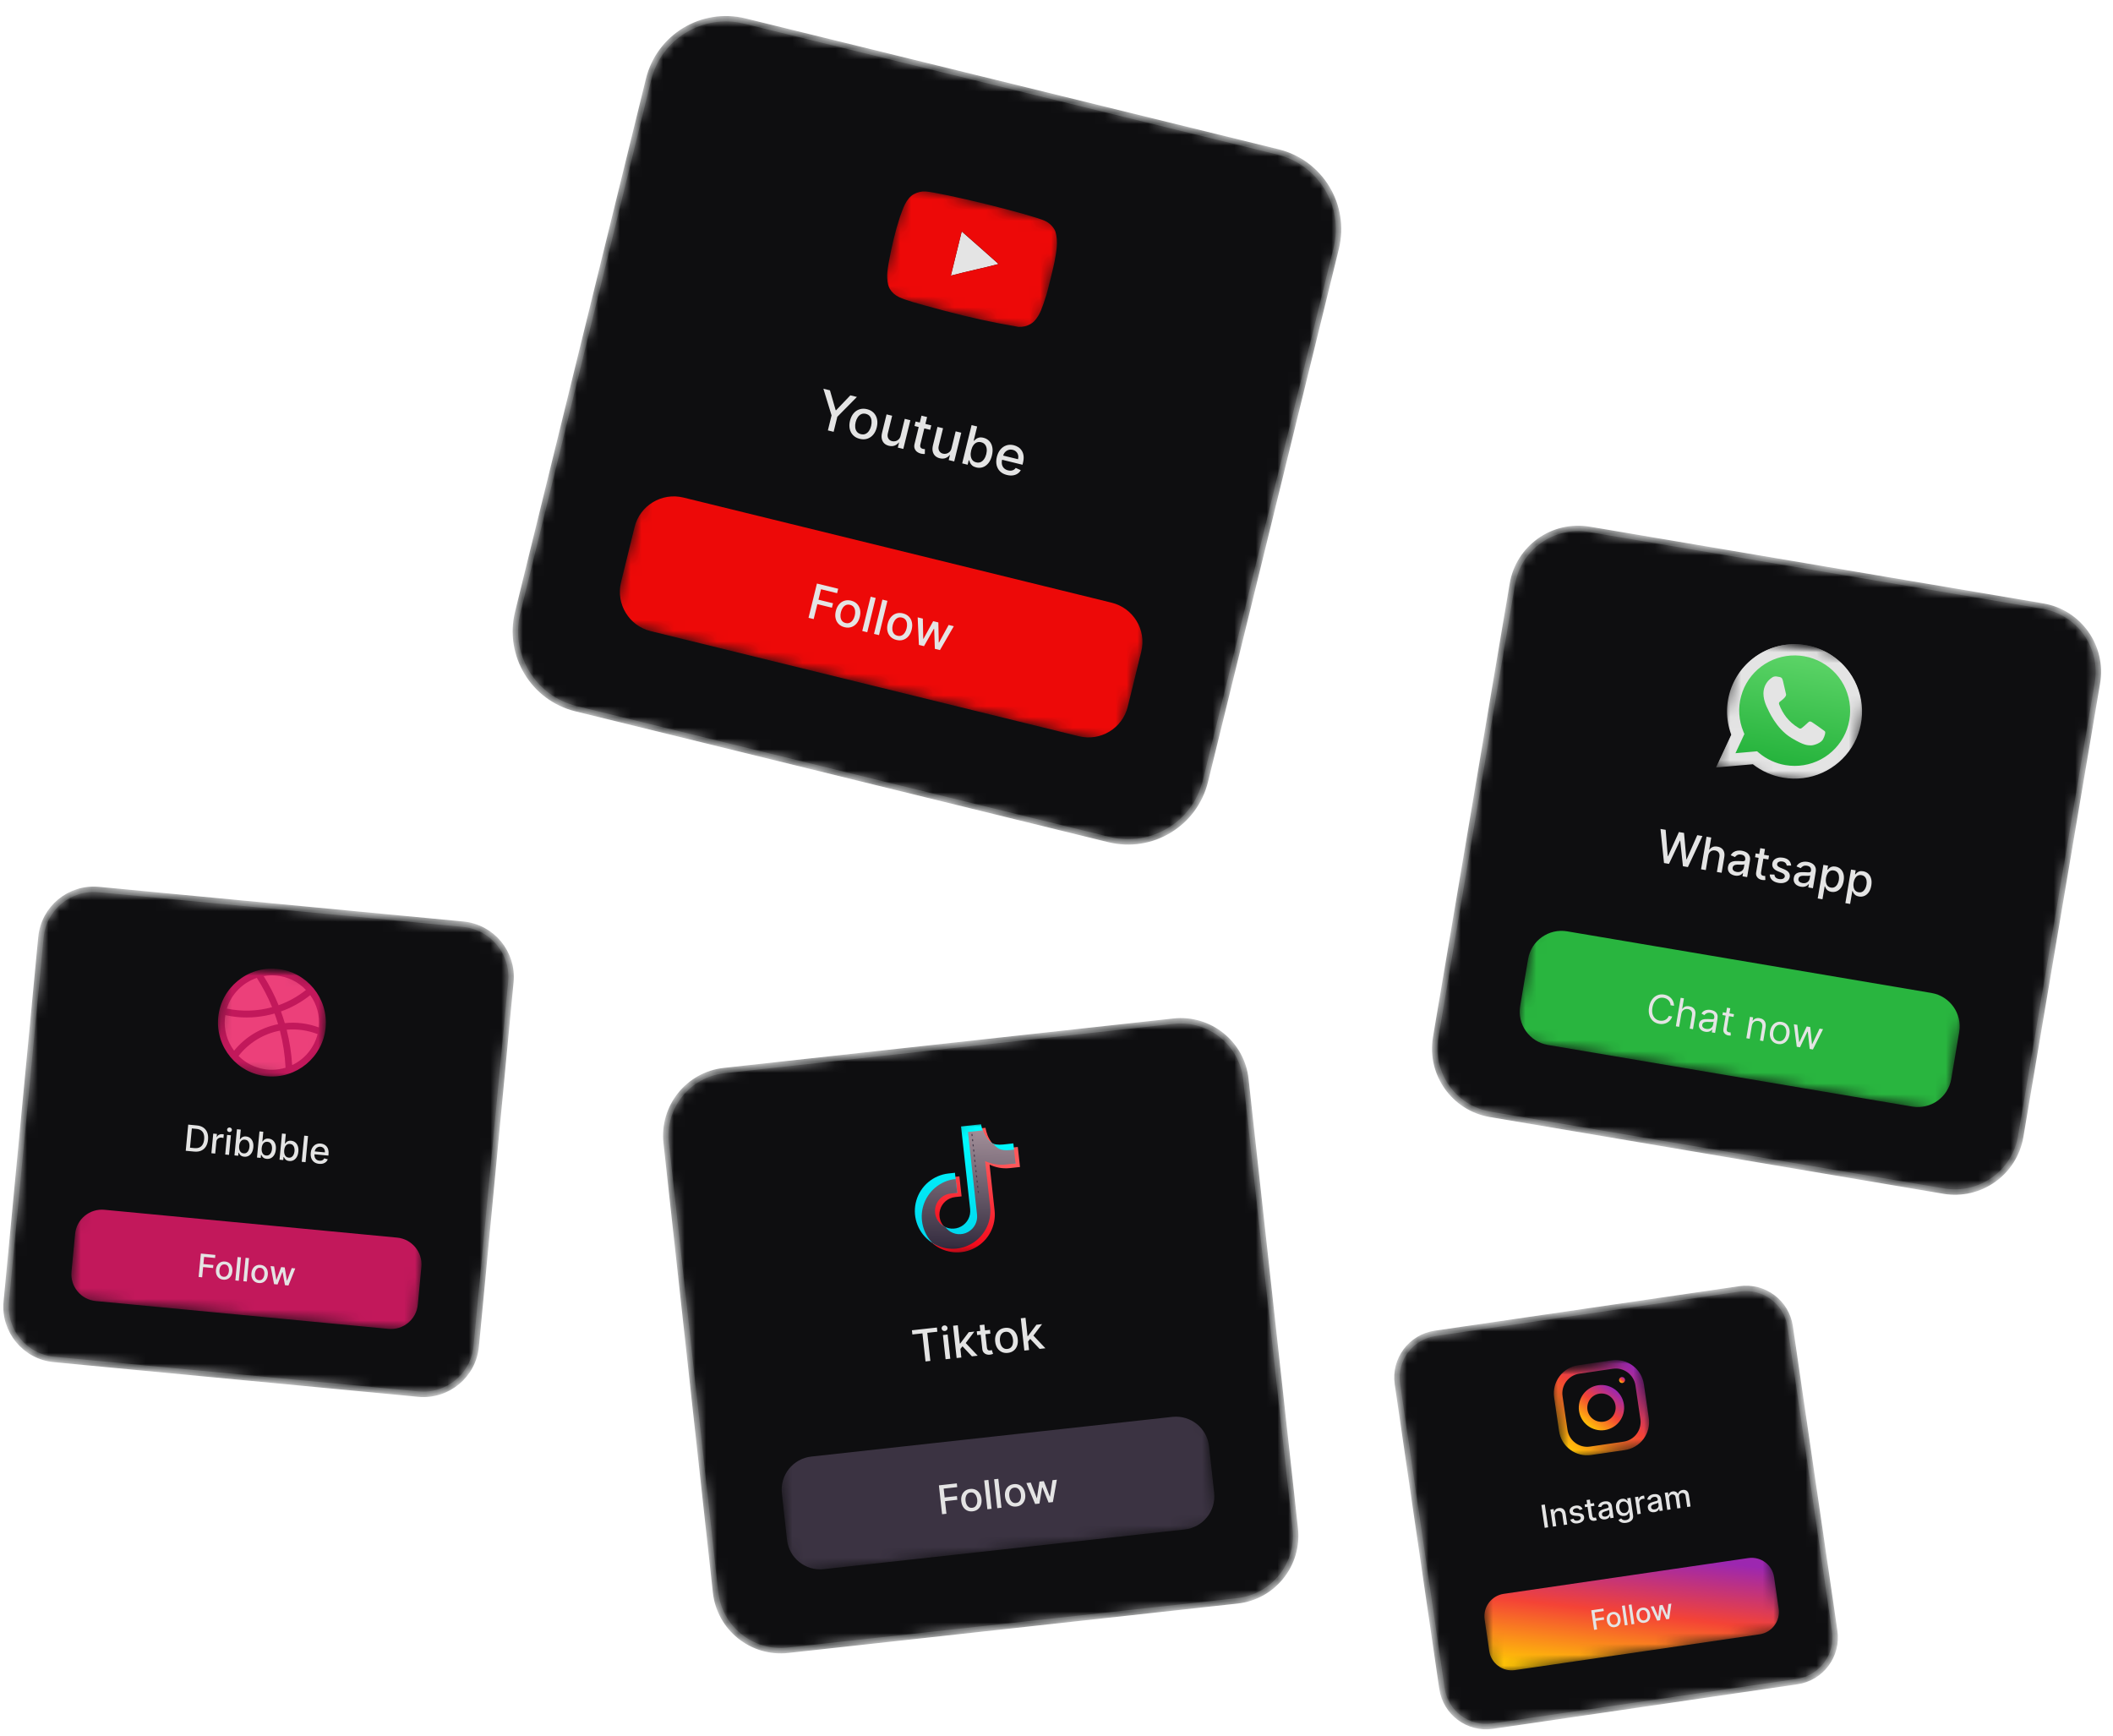
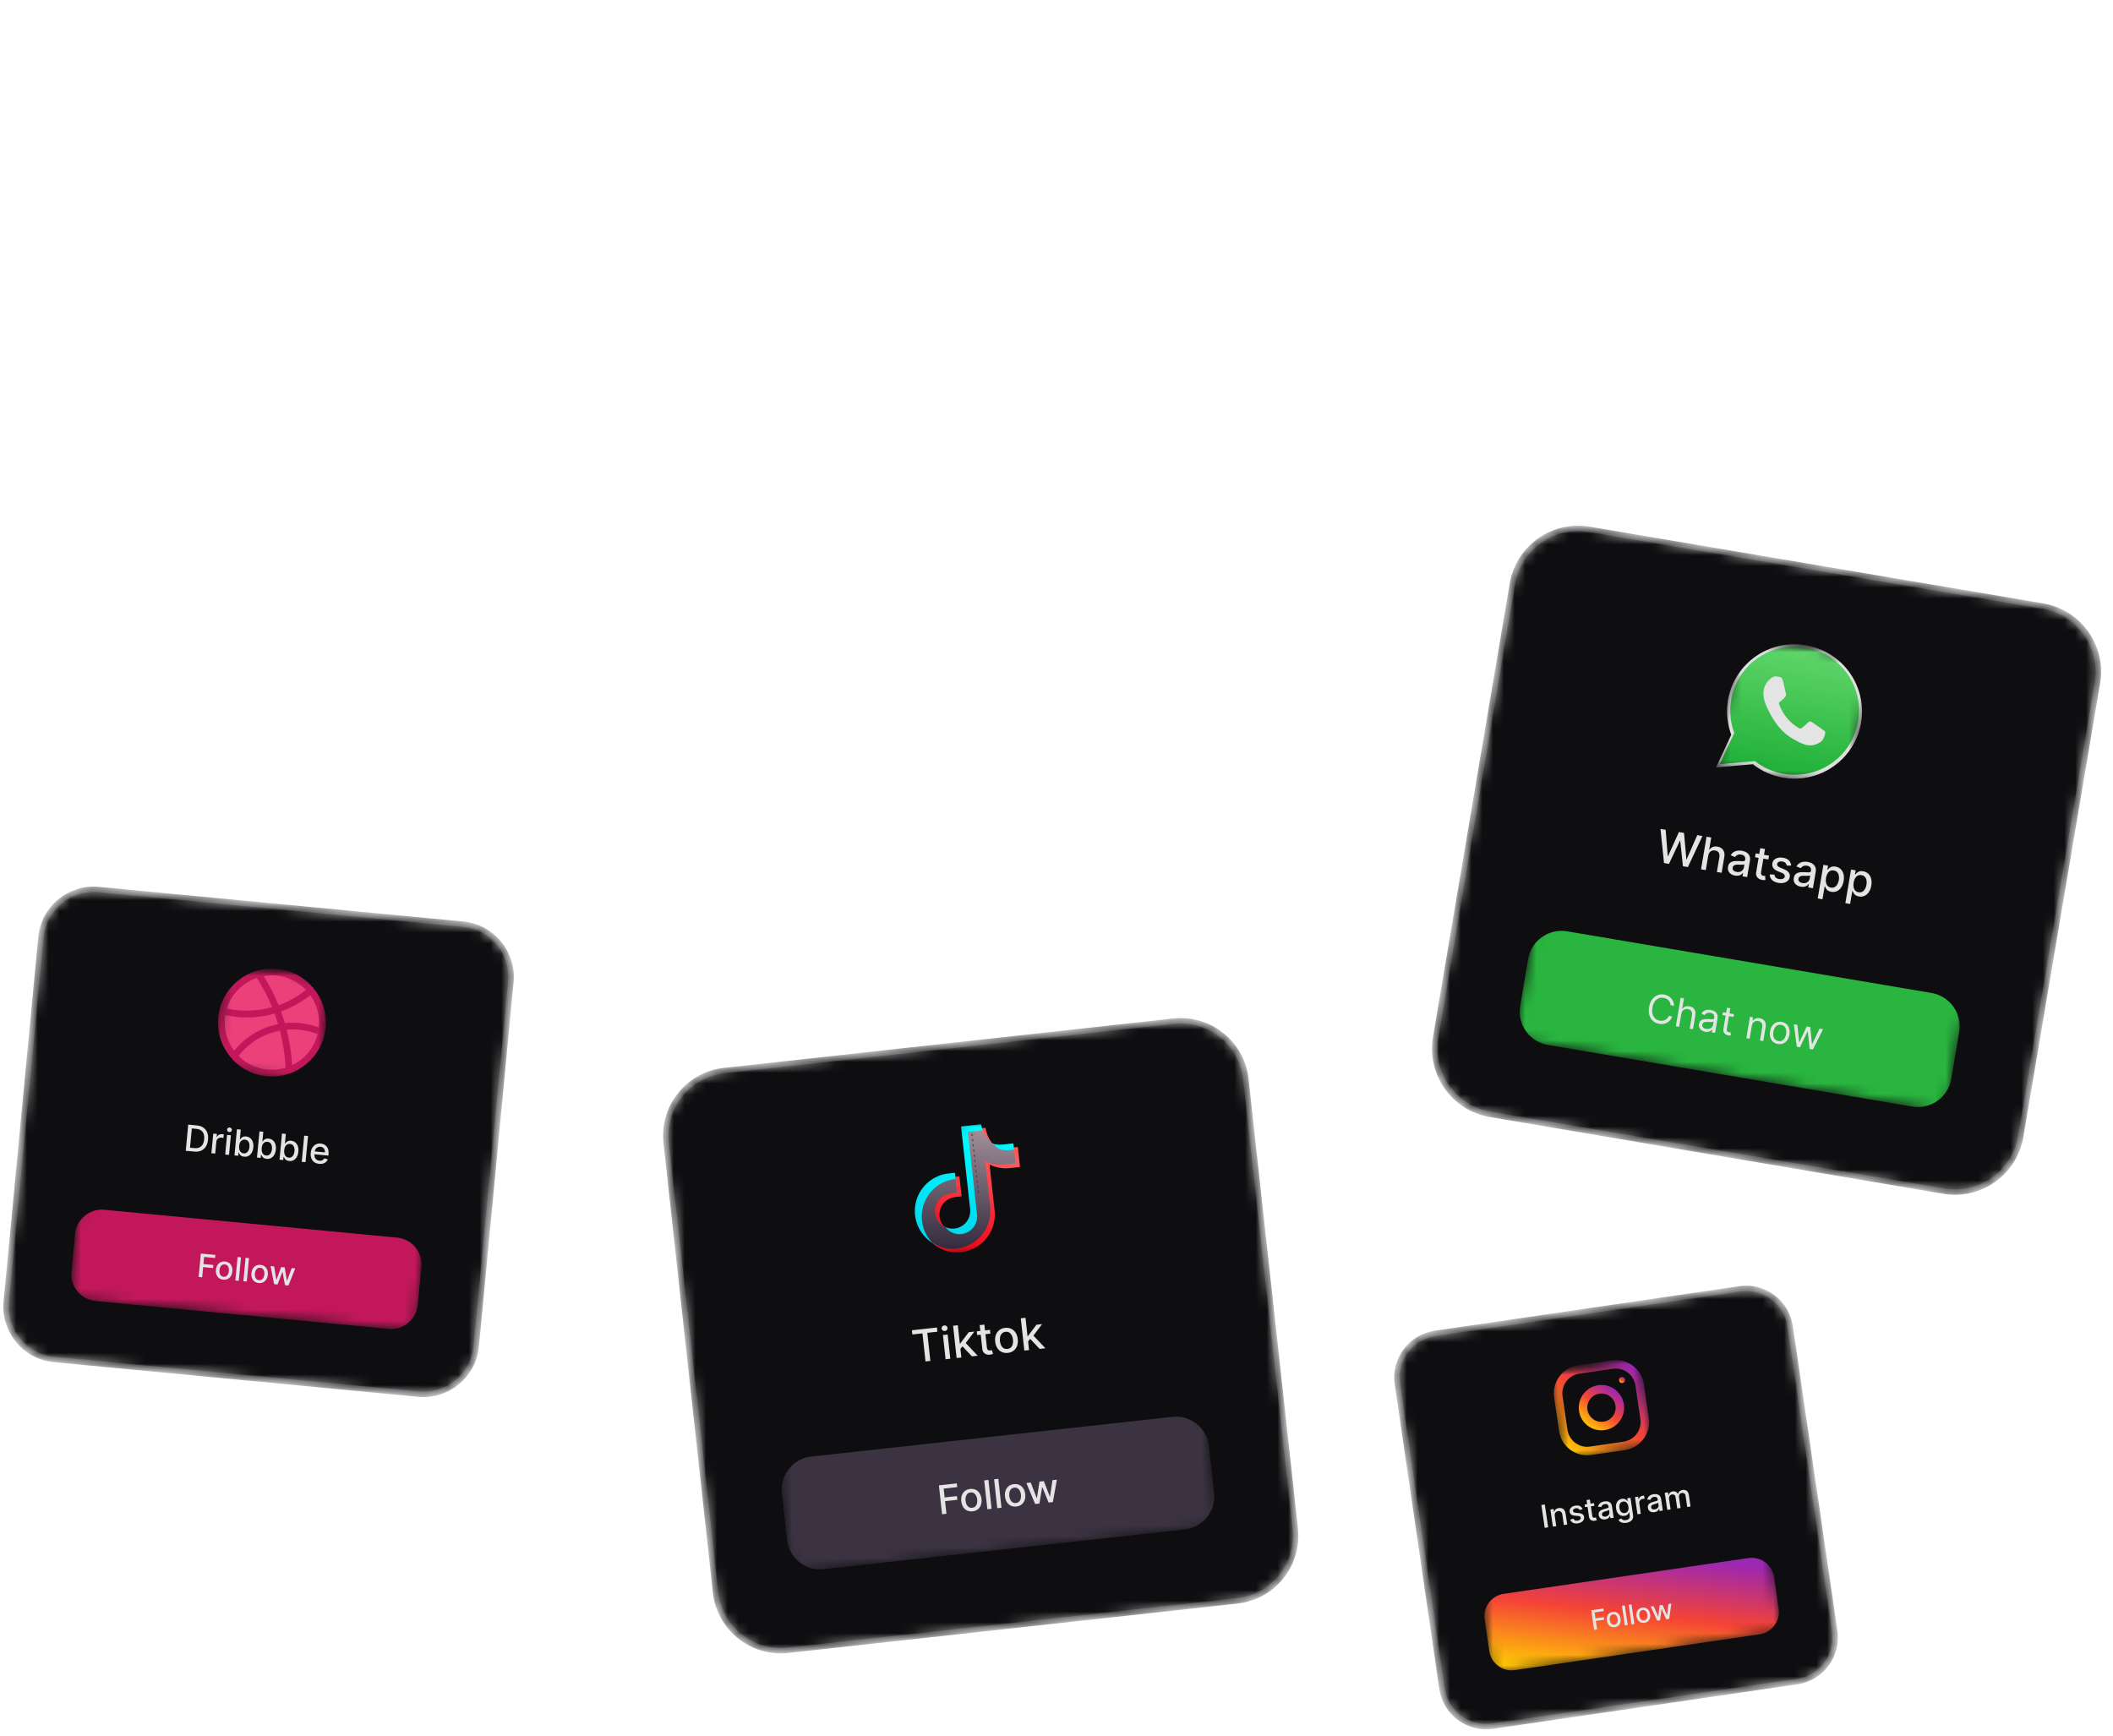
<svg xmlns="http://www.w3.org/2000/svg" width="196" height="161" viewBox="0 0 196 161" fill="none">
  <g clipPath="url(#clip0_138_4858)">
    <mask id="mask0_138_4858" style="mask-type:luminance" maskUnits="userSpaceOnUse" x="47" y="1" width="78" height="78">
-       <path d="M118.576 13.939L69.13 1.799C65.084 0.805 60.999 3.28 60.006 7.325L47.866 56.771C46.873 60.817 49.347 64.901 53.393 65.895L102.838 78.035C106.884 79.028 110.969 76.554 111.962 72.508L124.102 23.063C125.096 19.017 122.621 14.932 118.576 13.939Z" fill="white" />
-     </mask>
+       </mask>
    <g mask="url(#mask0_138_4858)">
      <path d="M102.838 78.035L53.393 65.895C49.347 64.901 46.873 60.817 47.866 56.771L60.006 7.325C60.999 3.28 65.084 0.805 69.13 1.799L118.576 13.939C122.621 14.932 125.096 19.017 124.102 23.063L111.962 72.508C110.969 76.554 106.884 79.028 102.838 78.035Z" fill="#0E0E10" />
      <path d="M102.876 77.882L53.43 65.742C49.469 64.77 47.046 60.77 48.019 56.809L60.159 7.363C61.132 3.401 65.131 0.979 69.093 1.951L118.538 14.091C122.5 15.064 124.923 19.064 123.95 23.025L111.81 72.471C110.837 76.432 106.837 78.855 102.876 77.882Z" stroke="#343637" stroke-width="0.5" />
      <mask id="mask1_138_4858" style="mask-type:luminance" maskUnits="userSpaceOnUse" x="56" y="10" width="60" height="60">
        <path d="M115.257 22.185L68.253 10.645L56.712 57.648L103.716 69.189L115.257 22.185Z" fill="white" />
      </mask>
      <g mask="url(#mask1_138_4858)">
        <mask id="mask2_138_4858" style="mask-type:luminance" maskUnits="userSpaceOnUse" x="81" y="17" width="18" height="14">
          <path d="M98.712 20.712L84.135 17.133L81.621 27.372L96.198 30.951L98.712 20.712Z" fill="white" />
        </mask>
        <g mask="url(#mask2_138_4858)">
          <path d="M92.625 24.488C91.463 23.445 90.345 22.474 89.205 21.467L88.198 25.569C89.758 25.159 91.378 24.829 92.63 24.489L92.625 24.488Z" fill="#E4E4E4" />
          <path d="M87.662 28.841C84.898 28.108 83.961 27.83 83.408 27.567C83.033 27.39 82.734 27.129 82.546 26.81C82.399 26.568 82.317 26.233 82.299 25.792C82.28 25.424 82.31 25.129 82.424 24.418C82.723 22.824 83.018 21.532 83.479 20.122C83.763 19.351 84.038 18.419 84.765 18.015C85.108 17.827 85.475 17.741 85.857 17.762C86.455 17.794 88.91 18.306 91.429 18.924C93.942 19.542 96.36 20.226 96.905 20.475C97.341 20.673 97.706 21.035 97.877 21.428C98.209 22.412 97.958 23.472 97.81 24.313C97.736 24.713 97.186 26.952 97.067 27.341C96.66 28.628 96.478 29.074 96.166 29.506C95.971 29.779 95.83 29.914 95.609 30.047C95.263 30.252 94.864 30.346 94.464 30.318C92.017 29.908 89.968 29.447 87.662 28.841ZM92.631 24.489C91.469 23.447 90.352 22.47 89.213 21.463L88.206 25.565C89.766 25.155 91.385 24.825 92.638 24.485L92.631 24.489Z" fill="#ED0908" />
        </g>
        <path d="M76.376 36.057L76.985 36.207L77.516 38.049L77.554 38.058L78.879 36.672L79.487 36.821L77.669 38.662L77.327 40.056L76.793 39.925L77.135 38.531L76.376 36.057ZM79.749 40.708C79.5 40.647 79.296 40.536 79.138 40.376C78.98 40.216 78.875 40.02 78.822 39.789C78.77 39.558 78.778 39.305 78.845 39.03C78.913 38.754 79.024 38.525 79.177 38.343C79.331 38.161 79.515 38.036 79.729 37.967C79.944 37.899 80.176 37.895 80.425 37.956C80.675 38.017 80.879 38.128 81.037 38.288C81.195 38.449 81.3 38.645 81.352 38.877C81.404 39.109 81.396 39.363 81.329 39.64C81.261 39.915 81.15 40.143 80.997 40.323C80.844 40.504 80.66 40.628 80.445 40.697C80.231 40.766 79.999 40.77 79.749 40.708ZM79.858 40.273C80.02 40.313 80.165 40.303 80.292 40.244C80.419 40.184 80.526 40.09 80.612 39.96C80.699 39.831 80.763 39.681 80.805 39.509C80.847 39.339 80.859 39.177 80.842 39.022C80.826 38.866 80.776 38.732 80.691 38.619C80.606 38.506 80.482 38.43 80.32 38.39C80.158 38.35 80.012 38.36 79.883 38.42C79.755 38.481 79.648 38.577 79.561 38.707C79.475 38.837 79.411 38.987 79.369 39.157C79.327 39.328 79.314 39.491 79.33 39.645C79.347 39.8 79.398 39.934 79.484 40.045C79.57 40.157 79.695 40.233 79.858 40.273ZM83.542 40.411L83.925 38.852L84.445 38.98L83.791 41.644L83.281 41.518L83.394 41.057L83.367 41.05C83.27 41.178 83.143 41.272 82.984 41.333C82.827 41.394 82.649 41.4 82.449 41.351C82.278 41.309 82.135 41.234 82.022 41.127C81.91 41.018 81.835 40.88 81.796 40.713C81.759 40.545 81.767 40.352 81.821 40.132L82.237 38.438L82.756 38.565L82.355 40.197C82.311 40.379 82.325 40.535 82.4 40.668C82.474 40.8 82.591 40.886 82.752 40.925C82.849 40.949 82.951 40.948 83.059 40.923C83.168 40.899 83.267 40.845 83.355 40.762C83.443 40.68 83.506 40.563 83.542 40.411ZM86.385 39.456L86.283 39.872L84.828 39.515L84.93 39.099L86.385 39.456ZM85.477 38.557L85.996 38.684L85.377 41.204C85.352 41.304 85.349 41.384 85.366 41.442C85.384 41.499 85.414 41.543 85.457 41.573C85.501 41.602 85.552 41.624 85.609 41.638C85.65 41.648 85.687 41.654 85.72 41.656C85.753 41.658 85.778 41.659 85.796 41.66L85.785 42.111C85.752 42.115 85.706 42.116 85.648 42.114C85.589 42.113 85.518 42.103 85.435 42.084C85.298 42.053 85.176 41.997 85.071 41.917C84.966 41.838 84.889 41.736 84.843 41.611C84.796 41.487 84.792 41.345 84.832 41.184L85.477 38.557ZM88.263 41.57L88.646 40.011L89.166 40.139L88.512 42.803L88.002 42.678L88.116 42.216L88.088 42.209C87.992 42.337 87.864 42.431 87.706 42.493C87.549 42.553 87.37 42.559 87.17 42.51C86.999 42.468 86.857 42.393 86.743 42.286C86.632 42.177 86.556 42.039 86.518 41.872C86.48 41.705 86.489 41.511 86.543 41.291L86.959 39.597L87.477 39.724L87.076 41.356C87.032 41.538 87.047 41.695 87.121 41.827C87.195 41.959 87.312 42.045 87.473 42.084C87.57 42.108 87.673 42.108 87.781 42.083C87.89 42.058 87.988 42.004 88.076 41.922C88.165 41.839 88.227 41.722 88.263 41.57ZM89.251 42.984L90.123 39.432L90.641 39.56L90.317 40.88L90.348 40.887C90.392 40.839 90.451 40.785 90.526 40.727C90.6 40.668 90.694 40.623 90.808 40.594C90.923 40.563 91.062 40.568 91.228 40.608C91.443 40.661 91.621 40.763 91.763 40.913C91.906 41.063 91.999 41.252 92.045 41.48C92.092 41.709 92.08 41.967 92.009 42.255C91.939 42.543 91.83 42.778 91.684 42.96C91.537 43.141 91.367 43.267 91.172 43.336C90.977 43.405 90.773 43.413 90.558 43.36C90.396 43.32 90.27 43.261 90.18 43.181C90.092 43.102 90.028 43.019 89.988 42.932C89.948 42.845 89.919 42.769 89.902 42.705L89.859 42.694L89.757 43.108L89.251 42.984ZM90.086 41.777C90.04 41.964 90.027 42.135 90.046 42.289C90.066 42.444 90.118 42.574 90.201 42.679C90.284 42.782 90.401 42.853 90.55 42.889C90.705 42.927 90.844 42.918 90.969 42.862C91.093 42.804 91.199 42.711 91.287 42.581C91.377 42.453 91.443 42.299 91.487 42.121C91.53 41.945 91.542 41.781 91.523 41.628C91.506 41.475 91.454 41.346 91.369 41.239C91.285 41.132 91.165 41.06 91.008 41.022C90.858 40.985 90.722 40.992 90.599 41.044C90.477 41.096 90.372 41.185 90.285 41.311C90.198 41.437 90.131 41.592 90.086 41.777ZM93.401 44.06C93.138 43.996 92.926 43.884 92.764 43.725C92.603 43.566 92.497 43.371 92.444 43.141C92.393 42.91 92.401 42.657 92.469 42.38C92.536 42.108 92.646 41.88 92.799 41.697C92.953 41.514 93.136 41.386 93.349 41.315C93.562 41.243 93.793 41.238 94.04 41.299C94.19 41.336 94.33 41.397 94.459 41.481C94.588 41.565 94.695 41.674 94.781 41.808C94.867 41.942 94.922 42.102 94.945 42.288C94.968 42.472 94.95 42.686 94.891 42.927L94.846 43.111L92.728 42.591L92.823 42.203L94.433 42.598C94.466 42.462 94.468 42.334 94.439 42.215C94.409 42.095 94.352 41.992 94.266 41.906C94.182 41.82 94.073 41.761 93.938 41.728C93.793 41.692 93.657 41.697 93.531 41.742C93.406 41.786 93.3 41.858 93.213 41.958C93.127 42.057 93.068 42.173 93.035 42.306L92.961 42.61C92.917 42.788 92.911 42.947 92.943 43.087C92.976 43.228 93.041 43.345 93.138 43.438C93.235 43.531 93.36 43.596 93.511 43.633C93.609 43.657 93.702 43.665 93.79 43.657C93.878 43.648 93.959 43.623 94.031 43.581C94.104 43.538 94.167 43.48 94.218 43.404L94.687 43.613C94.613 43.748 94.511 43.857 94.383 43.941C94.256 44.024 94.108 44.076 93.941 44.099C93.775 44.121 93.595 44.108 93.401 44.06Z" fill="#E4E4E4" />
        <path d="M103.114 55.906L63.398 46.154C61.385 45.66 59.353 46.891 58.859 48.903L57.607 54.005C57.113 56.017 58.343 58.049 60.356 58.543L100.072 68.295C102.085 68.789 104.117 67.558 104.611 65.546L105.863 60.444C106.357 58.432 105.127 56.4 103.114 55.906Z" fill="#ED0908" />
        <path d="M74.998 57.309L75.778 54.129L77.75 54.613L77.649 55.026L76.157 54.66L75.919 55.628L77.27 55.96L77.169 56.372L75.818 56.04L75.477 57.427L74.998 57.309ZM78.34 58.181C78.116 58.126 77.934 58.026 77.793 57.883C77.651 57.74 77.557 57.565 77.51 57.358C77.463 57.151 77.469 56.924 77.53 56.678C77.591 56.43 77.69 56.225 77.828 56.063C77.966 55.9 78.13 55.788 78.322 55.727C78.514 55.665 78.721 55.661 78.945 55.716C79.169 55.771 79.351 55.87 79.493 56.014C79.635 56.157 79.728 56.333 79.775 56.541C79.821 56.748 79.814 56.976 79.754 57.224C79.693 57.47 79.594 57.674 79.457 57.836C79.32 57.997 79.155 58.109 78.963 58.171C78.772 58.232 78.564 58.236 78.34 58.181ZM78.437 57.791C78.582 57.827 78.712 57.818 78.826 57.765C78.94 57.711 79.035 57.627 79.112 57.511C79.19 57.395 79.248 57.26 79.285 57.107C79.323 56.955 79.334 56.809 79.318 56.671C79.304 56.531 79.259 56.411 79.183 56.309C79.107 56.208 78.996 56.141 78.851 56.105C78.705 56.069 78.575 56.078 78.459 56.132C78.345 56.187 78.249 56.272 78.171 56.389C78.094 56.505 78.037 56.639 78 56.792C77.962 56.944 77.95 57.09 77.965 57.229C77.98 57.367 78.026 57.487 78.102 57.587C78.18 57.687 78.291 57.755 78.437 57.791ZM81.227 55.467L80.446 58.647L79.982 58.533L80.763 55.353L81.227 55.467ZM82.316 55.734L81.535 58.914L81.071 58.8L81.852 55.62L82.316 55.734ZM83.152 59.362C82.929 59.307 82.746 59.208 82.605 59.065C82.463 58.921 82.369 58.746 82.322 58.539C82.275 58.332 82.282 58.105 82.343 57.859C82.403 57.612 82.502 57.407 82.64 57.244C82.778 57.081 82.942 56.969 83.134 56.908C83.326 56.846 83.534 56.843 83.757 56.898C83.981 56.953 84.163 57.052 84.305 57.196C84.447 57.338 84.541 57.514 84.587 57.722C84.634 57.93 84.627 58.158 84.566 58.405C84.505 58.651 84.407 58.855 84.269 59.017C84.132 59.179 83.967 59.291 83.775 59.352C83.584 59.413 83.376 59.417 83.152 59.362ZM83.249 58.972C83.394 59.008 83.524 58.999 83.638 58.946C83.752 58.893 83.847 58.808 83.924 58.692C84.002 58.576 84.06 58.441 84.097 58.289C84.135 58.136 84.146 57.991 84.131 57.852C84.117 57.712 84.072 57.593 83.996 57.491C83.919 57.39 83.808 57.322 83.663 57.286C83.517 57.251 83.387 57.259 83.272 57.313C83.157 57.368 83.061 57.453 82.983 57.571C82.906 57.686 82.849 57.821 82.812 57.973C82.774 58.126 82.762 58.272 82.777 58.411C82.792 58.549 82.838 58.668 82.914 58.769C82.992 58.868 83.103 58.937 83.249 58.972ZM85.238 59.823L85.122 57.266L85.602 57.384L85.639 59.25L85.662 59.256L86.561 57.619L87.041 57.737L87.079 59.595L87.103 59.601L87.995 57.971L88.475 58.089L87.189 60.302L86.715 60.186L86.654 58.345L86.618 58.336L85.71 59.939L85.238 59.823Z" fill="#E4E4E4" />
      </g>
    </g>
  </g>
  <g clipPath="url(#clip1_138_4858)">
    <mask id="mask3_138_4858" style="mask-type:luminance" maskUnits="userSpaceOnUse" x="61" y="94" width="60" height="60">
      <path d="M108.843 94.596L67.16 99.178C63.749 99.553 61.288 102.621 61.663 106.032L66.246 147.715C66.62 151.125 69.689 153.586 73.1 153.211L114.782 148.629C118.193 148.254 120.654 145.185 120.279 141.775L115.697 100.092C115.322 96.681 112.253 94.221 108.843 94.596Z" fill="white" />
    </mask>
    <g mask="url(#mask3_138_4858)">
      <path d="M114.782 148.629L73.1 153.211C69.689 153.586 66.62 151.125 66.246 147.715L61.663 106.032C61.288 102.621 63.749 99.553 67.16 99.178L108.843 94.596C112.253 94.221 115.322 96.681 115.697 100.092L120.279 141.775C120.654 145.185 118.193 148.254 114.782 148.629Z" fill="#0E0E10" />
      <path d="M114.768 148.5L73.085 153.083C69.746 153.45 66.741 151.04 66.374 147.701L61.792 106.018C61.425 102.678 63.834 99.674 67.174 99.306L108.856 94.724C112.196 94.357 115.201 96.767 115.568 100.106L120.15 141.789C120.517 145.129 118.108 148.133 114.768 148.5Z" stroke="#343637" stroke-width="0.5" />
      <mask id="mask4_138_4858" style="mask-type:luminance" maskUnits="userSpaceOnUse" x="68" y="101" width="45" height="45">
        <path d="M108.605 101.913L68.981 106.269L73.336 145.894L112.961 141.538L108.605 101.913Z" fill="white" />
      </mask>
      <g mask="url(#mask4_138_4858)">
        <mask id="mask5_138_4858" style="mask-type:luminance" maskUnits="userSpaceOnUse" x="82" y="103" width="15" height="15">
          <path d="M95.17 103.44L82.881 104.791L84.232 117.08L96.52 115.729L95.17 103.44Z" fill="white" />
        </mask>
        <g mask="url(#mask5_138_4858)">
          <path d="M91.415 104.617L89.558 104.822L90.401 112.489C90.474 113.15 90.144 113.782 89.562 114.101C88.98 114.421 88.271 114.359 87.753 113.943C87.234 113.528 87.02 112.848 87.205 112.211C87.391 111.573 87.936 111.115 88.597 111.042L89.197 110.976L88.993 109.119L88.392 109.185C86.986 109.34 85.806 110.331 85.411 111.689C85.016 113.047 85.48 114.517 86.583 115.402C87.687 116.287 89.222 116.42 90.462 115.739C91.702 115.058 92.413 113.691 92.258 112.285L91.791 108.033C92.33 108.279 92.952 108.435 93.686 108.354L94.615 108.252L94.41 106.394L93.482 106.496C92.437 106.611 92.108 106.217 91.8 105.705C91.493 105.194 91.415 104.617 91.415 104.617Z" fill="url(#paint0_linear_138_4858)" />
          <path d="M91.003 104.286L89.146 104.491L89.989 112.159C90.062 112.819 89.732 113.451 89.15 113.771C88.568 114.09 87.859 114.028 87.34 113.613C86.822 113.197 86.422 112.538 86.607 111.9C86.793 111.263 87.51 110.558 88.173 110.604L88.785 110.646L88.581 108.788L87.98 108.854C86.574 109.009 85.394 110 84.999 111.358C84.604 112.717 85.067 114.186 86.171 115.071C87.275 115.956 88.599 115.889 89.839 115.208C91.079 114.528 91.617 113.264 91.526 111.852L91.236 107.341C91.775 107.586 92.515 107.88 93.254 107.898L94.202 107.921L93.807 107.033L94.061 106.639L93.998 106.063L93.07 106.165C92.025 106.28 91.695 105.886 91.388 105.374C91.081 104.863 91.003 104.286 91.003 104.286Z" fill="url(#paint1_linear_138_4858)" />
          <path d="M91.149 104.853L89.786 105.004L90.629 112.671C90.701 113.331 90.372 113.964 89.79 114.283C89.208 114.603 88.498 114.541 87.98 114.125C87.87 114.037 87.775 113.937 87.693 113.828C87.569 113.772 87.451 113.701 87.341 113.613C86.823 113.197 86.608 112.517 86.793 111.88C86.979 111.242 87.525 110.784 88.185 110.712L88.785 110.646L88.644 109.364L88.62 109.367C87.214 109.521 86.034 110.513 85.639 111.871C85.282 113.096 85.625 114.412 86.506 115.308C87.572 115.974 88.931 116.023 90.05 115.408C91.29 114.728 92.001 113.361 91.847 111.954L91.379 107.703C91.918 107.948 92.539 108.104 93.274 108.023L94.202 107.921L94.061 106.639L93.709 106.678C92.817 106.776 92.447 106.503 92.166 106.102C91.784 105.971 91.581 105.696 91.388 105.374C91.283 105.199 91.207 105.018 91.149 104.853Z" fill="url(#paint2_linear_138_4858)" />
          <path d="M90.202 105.181L90.106 105.192L90.128 105.384L90.223 105.373L90.202 105.181ZM90.255 105.661L90.159 105.671L90.18 105.863L90.276 105.853L90.255 105.661ZM90.308 106.141L90.212 106.152L90.233 106.344L90.329 106.333L90.308 106.141ZM90.36 106.621L90.265 106.632L90.286 106.824L90.382 106.813L90.36 106.621ZM90.413 107.101L90.317 107.112L90.339 107.304L90.434 107.293L90.413 107.101ZM90.466 107.581L90.37 107.592L90.391 107.784L90.487 107.773L90.466 107.581ZM90.519 108.061L90.423 108.072L90.444 108.264L90.54 108.253L90.519 108.061ZM90.571 108.541L90.476 108.552L90.497 108.744L90.593 108.733L90.571 108.541ZM90.624 109.022L90.529 109.032L90.55 109.224L90.645 109.214L90.624 109.022ZM90.677 109.501L90.581 109.512L90.603 109.704L90.698 109.693L90.677 109.501ZM90.73 109.981L90.634 109.992L90.655 110.184L90.751 110.173L90.73 109.981ZM90.782 110.462L90.687 110.472L90.708 110.664L90.804 110.654L90.782 110.462Z" fill="#453A4B" />
        </g>
        <path d="M84.631 123.787L84.588 123.398L86.906 123.143L86.948 123.532L86.014 123.635L86.3 126.24L85.85 126.289L85.564 123.684L84.631 123.787ZM87.712 126.085L87.465 123.839L87.902 123.791L88.149 126.037L87.712 126.085ZM87.647 123.468C87.571 123.477 87.503 123.458 87.443 123.414C87.384 123.368 87.35 123.31 87.343 123.238C87.335 123.166 87.355 123.102 87.403 123.045C87.452 122.988 87.514 122.955 87.59 122.946C87.666 122.938 87.734 122.957 87.793 123.002C87.853 123.047 87.887 123.106 87.895 123.178C87.903 123.249 87.882 123.313 87.834 123.371C87.785 123.427 87.724 123.46 87.647 123.468ZM89.055 125.166L88.993 124.633L89.07 124.624L89.86 123.576L90.383 123.518L89.482 124.712L89.413 124.72L89.055 125.166ZM88.737 125.972L88.408 122.978L88.845 122.93L89.174 125.924L88.737 125.972ZM90.155 125.816L89.234 124.837L89.501 124.499L90.691 125.757L90.155 125.816ZM91.83 123.359L91.868 123.71L90.642 123.845L90.603 123.494L91.83 123.359ZM90.873 122.92L91.31 122.872L91.544 124.996C91.553 125.081 91.573 125.143 91.603 125.183C91.633 125.222 91.668 125.248 91.71 125.259C91.753 125.269 91.798 125.271 91.846 125.266C91.881 125.262 91.911 125.256 91.937 125.249C91.963 125.241 91.983 125.235 91.997 125.23L92.116 125.583C92.091 125.595 92.056 125.609 92.011 125.624C91.965 125.64 91.907 125.652 91.837 125.661C91.722 125.675 91.613 125.667 91.509 125.635C91.405 125.603 91.317 125.545 91.246 125.462C91.174 125.379 91.131 125.27 91.117 125.135L90.873 122.92ZM93.487 125.496C93.276 125.519 93.087 125.491 92.92 125.411C92.752 125.332 92.616 125.211 92.51 125.047C92.404 124.883 92.338 124.685 92.313 124.453C92.287 124.22 92.308 124.011 92.376 123.827C92.443 123.643 92.55 123.495 92.697 123.381C92.843 123.267 93.021 123.199 93.232 123.175C93.442 123.152 93.631 123.18 93.799 123.26C93.966 123.339 94.103 123.461 94.209 123.626C94.315 123.791 94.381 123.99 94.406 124.223C94.432 124.455 94.411 124.662 94.343 124.845C94.275 125.028 94.168 125.177 94.022 125.29C93.876 125.404 93.697 125.472 93.487 125.496ZM93.448 125.128C93.585 125.113 93.694 125.065 93.775 124.983C93.857 124.901 93.913 124.798 93.942 124.673C93.973 124.548 93.981 124.414 93.965 124.27C93.949 124.126 93.913 123.997 93.856 123.882C93.799 123.766 93.722 123.676 93.625 123.613C93.527 123.55 93.41 123.526 93.273 123.541C93.136 123.556 93.026 123.605 92.944 123.688C92.862 123.771 92.806 123.875 92.775 124.001C92.746 124.126 92.739 124.26 92.754 124.403C92.77 124.547 92.806 124.677 92.862 124.792C92.919 124.907 92.996 124.996 93.094 125.058C93.193 125.12 93.311 125.144 93.448 125.128ZM95.335 124.476L95.273 123.942L95.349 123.934L96.14 122.885L96.663 122.828L95.761 124.022L95.693 124.029L95.335 124.476ZM95.017 125.282L94.688 122.287L95.125 122.239L95.454 125.234L95.017 125.282ZM96.435 125.126L95.513 124.147L95.781 123.808L96.971 125.067L96.435 125.126Z" fill="#E4E4E4" />
        <path d="M108.741 131.432L75.26 135.112C73.564 135.299 72.34 136.825 72.526 138.522L72.999 142.822C73.185 144.519 74.712 145.743 76.408 145.556L109.889 141.875C111.586 141.689 112.81 140.163 112.623 138.466L112.151 134.166C111.964 132.469 110.438 131.245 108.741 131.432Z" fill="#3B3342" />
        <path d="M87.386 140.463L87.092 137.783L88.754 137.6L88.792 137.948L87.534 138.086L87.624 138.903L88.763 138.778L88.801 139.125L87.662 139.25L87.791 140.419L87.386 140.463ZM90.219 140.193C90.03 140.214 89.861 140.188 89.711 140.118C89.561 140.047 89.439 139.938 89.344 139.791C89.249 139.644 89.19 139.467 89.167 139.259C89.144 139.051 89.163 138.864 89.224 138.699C89.284 138.535 89.38 138.401 89.511 138.3C89.642 138.198 89.802 138.137 89.99 138.116C90.179 138.095 90.348 138.12 90.498 138.191C90.648 138.262 90.77 138.371 90.865 138.519C90.96 138.666 91.019 138.845 91.042 139.053C91.065 139.261 91.046 139.447 90.985 139.611C90.925 139.774 90.829 139.907 90.698 140.009C90.567 140.111 90.407 140.173 90.219 140.193ZM90.184 139.864C90.306 139.851 90.403 139.807 90.477 139.734C90.55 139.66 90.6 139.568 90.626 139.457C90.654 139.345 90.661 139.224 90.647 139.096C90.632 138.967 90.6 138.851 90.548 138.749C90.498 138.644 90.429 138.564 90.342 138.507C90.254 138.451 90.15 138.429 90.027 138.443C89.904 138.456 89.806 138.5 89.732 138.574C89.659 138.649 89.609 138.742 89.582 138.855C89.555 138.966 89.549 139.086 89.563 139.215C89.577 139.343 89.609 139.46 89.659 139.563C89.71 139.666 89.779 139.745 89.867 139.801C89.955 139.857 90.061 139.878 90.184 139.864ZM91.685 137.278L91.979 139.959L91.588 140.002L91.293 137.321L91.685 137.278ZM92.603 137.177L92.897 139.858L92.506 139.901L92.212 137.22L92.603 137.177ZM94.275 139.747C94.087 139.768 93.918 139.742 93.768 139.672C93.618 139.601 93.495 139.492 93.4 139.345C93.306 139.198 93.247 139.021 93.224 138.813C93.201 138.605 93.22 138.418 93.28 138.254C93.341 138.089 93.437 137.955 93.568 137.854C93.699 137.752 93.859 137.691 94.047 137.67C94.235 137.649 94.405 137.674 94.555 137.745C94.705 137.816 94.827 137.925 94.922 138.073C95.017 138.22 95.076 138.399 95.098 138.607C95.121 138.815 95.103 139.001 95.042 139.165C94.981 139.329 94.885 139.461 94.755 139.563C94.624 139.665 94.464 139.727 94.275 139.747ZM94.24 139.418C94.363 139.405 94.46 139.361 94.534 139.288C94.607 139.214 94.657 139.122 94.683 139.011C94.711 138.899 94.717 138.778 94.703 138.65C94.689 138.521 94.656 138.405 94.606 138.303C94.555 138.198 94.486 138.118 94.399 138.061C94.311 138.005 94.206 137.984 94.084 137.997C93.961 138.01 93.863 138.054 93.788 138.128C93.716 138.203 93.665 138.296 93.638 138.409C93.611 138.52 93.605 138.64 93.619 138.769C93.633 138.898 93.665 139.014 93.716 139.117C93.767 139.22 93.836 139.299 93.923 139.355C94.012 139.411 94.117 139.432 94.24 139.418ZM96.019 139.514L95.207 137.569L95.611 137.524L96.168 138.957L96.187 138.955L96.42 137.435L96.825 137.391L97.379 138.818L97.399 138.815L97.628 137.303L98.033 137.258L97.664 139.334L97.264 139.378L96.697 137.971L96.666 137.974L96.417 139.471L96.019 139.514Z" fill="#E4E4E4" />
      </g>
    </g>
  </g>
  <g clipPath="url(#clip2_138_4858)">
    <mask id="mask6_138_4858" style="mask-type:luminance" maskUnits="userSpaceOnUse" x="132" y="48" width="63" height="63">
      <path d="M189.509 56.088L147.442 48.971C144 48.389 140.738 50.707 140.156 54.149L133.039 96.216C132.457 99.658 134.775 102.92 138.217 103.503L180.284 110.619C183.726 111.202 186.988 108.883 187.57 105.442L194.687 63.374C195.269 59.932 192.951 56.67 189.509 56.088Z" fill="white" />
    </mask>
    <g mask="url(#mask6_138_4858)">
      <path d="M180.284 110.619L138.217 103.503C134.775 102.92 132.457 99.658 133.039 96.216L140.156 54.149C140.738 50.707 144 48.389 147.442 48.971L189.509 56.088C192.951 56.67 195.269 59.932 194.687 63.374L187.57 105.442C186.988 108.883 183.726 111.202 180.284 110.619Z" fill="#0E0E10" />
      <path d="M180.305 110.49L138.238 103.373C134.868 102.803 132.598 99.608 133.168 96.238L140.285 54.171C140.855 50.801 144.049 48.531 147.42 49.101L189.487 56.218C192.857 56.788 195.127 59.982 194.557 63.352L187.44 105.42C186.87 108.79 183.676 111.06 180.305 110.49Z" stroke="#343637" stroke-width="0.5" />
      <mask id="mask7_138_4858" style="mask-type:luminance" maskUnits="userSpaceOnUse" x="140" y="56" width="48" height="48">
        <path d="M187.241 63.183L147.251 56.418L140.486 96.407L180.475 103.173L187.241 63.183Z" fill="white" />
      </mask>
      <g mask="url(#mask7_138_4858)">
        <mask id="mask8_138_4858" style="mask-type:luminance" maskUnits="userSpaceOnUse" x="159" y="58" width="15" height="16">
          <path d="M173.675 60.888L161.273 58.79L159.175 71.192L171.577 73.29L173.675 60.888Z" fill="white" />
        </mask>
        <g mask="url(#mask8_138_4858)">
          <path d="M171.564 62.385C170.683 61.151 169.383 60.277 167.905 59.926C166.427 59.575 164.872 59.771 163.53 60.477C162.187 61.183 161.149 62.351 160.608 63.764C160.068 65.176 160.061 66.737 160.59 68.156L159.175 71.192L162.593 70.891C163.416 71.536 164.387 71.964 165.418 72.139L165.42 72.139C166.642 72.346 167.896 72.187 169.026 71.684C170.155 71.18 171.109 70.354 171.767 69.31C172.424 68.266 172.756 67.051 172.72 65.818C172.684 64.586 172.281 63.391 171.564 62.385ZM165.596 71.101L165.594 71.101C164.675 70.946 163.814 70.547 163.102 69.947L162.933 69.805L160.905 69.983L161.742 68.186L161.653 67.972C161.21 66.91 161.135 65.732 161.437 64.624C161.74 63.515 162.404 62.539 163.326 61.849C164.247 61.158 165.373 60.792 166.527 60.809C167.681 60.825 168.797 61.223 169.7 61.94C170.603 62.657 171.242 63.651 171.516 64.768C171.79 65.885 171.684 67.06 171.214 68.109C170.744 69.157 169.937 70.02 168.92 70.562C167.903 71.104 166.734 71.293 165.596 71.101L165.596 71.101Z" fill="#E0E0E0" />
          <path d="M159.518 70.887L160.868 67.989C160.41 66.76 160.371 65.416 160.758 64.165C161.145 62.914 161.935 61.825 163.007 61.068C164.079 60.31 165.373 59.927 166.687 59.976C168.002 60.026 169.264 60.506 170.278 61.342C171.291 62.178 172 63.323 172.295 64.6C172.589 65.877 172.452 67.215 171.905 68.405C171.358 69.595 170.432 70.572 169.27 71.184C168.108 71.796 166.775 72.009 165.478 71.79L165.475 71.789C164.492 71.623 163.565 71.214 162.781 70.599L159.519 70.886L159.518 70.887Z" fill="url(#paint3_linear_138_4858)" />
          <path fill-rule="evenodd" clip-rule="evenodd" d="M165.376 63.122C165.305 62.849 165.185 62.824 165.077 62.801C164.989 62.782 164.887 62.765 164.786 62.748C164.708 62.737 164.629 62.742 164.553 62.763C164.478 62.784 164.408 62.82 164.347 62.869C164.147 63.003 163.977 63.176 163.848 63.379C163.719 63.581 163.634 63.808 163.599 64.045C163.472 64.792 163.897 65.607 163.956 65.721C164.015 65.835 164.726 67.583 166.174 68.454C167.376 69.177 167.656 69.121 167.94 69.143C168.224 69.165 168.904 68.929 169.091 68.596C169.278 68.263 169.33 67.959 169.302 67.889C169.275 67.819 169.18 67.764 169.04 67.662C168.9 67.56 168.213 67.066 168.081 66.992C167.95 66.917 167.853 66.875 167.725 67.01C167.598 67.145 167.248 67.437 167.142 67.523C167.035 67.61 166.944 67.607 166.805 67.506C166.385 67.251 166.013 66.926 165.706 66.545C165.424 66.181 165.198 65.779 165.035 65.35C164.972 65.183 165.065 65.114 165.154 65.051C165.234 64.995 165.337 64.9 165.428 64.824C165.504 64.758 165.57 64.681 165.623 64.596C165.651 64.558 165.668 64.513 165.674 64.466C165.68 64.42 165.673 64.372 165.656 64.328C165.63 64.246 165.461 63.445 165.376 63.122Z" fill="#E4E4E4" />
-           <path d="M171.517 62.356C170.647 61.136 169.361 60.272 167.9 59.925C166.439 59.577 164.901 59.77 163.574 60.468C162.247 61.166 161.22 62.321 160.686 63.718C160.151 65.115 160.145 66.658 160.669 68.061L159.27 71.063L162.649 70.766C163.462 71.402 164.422 71.826 165.441 71.999L165.444 71.999C166.651 72.203 167.891 72.047 169.008 71.549C170.125 71.051 171.068 70.235 171.718 69.203C172.368 68.171 172.696 66.969 172.66 65.751C172.624 64.532 172.226 63.351 171.517 62.356ZM165.617 70.973L165.616 70.973C164.707 70.819 163.857 70.425 163.153 69.832L162.986 69.691L160.98 69.867L161.808 68.09L161.72 67.879C161.282 66.829 161.207 65.665 161.507 64.569C161.806 63.474 162.463 62.509 163.374 61.826C164.284 61.143 165.398 60.782 166.538 60.798C167.679 60.815 168.782 61.208 169.675 61.916C170.568 62.625 171.199 63.608 171.47 64.712C171.741 65.816 171.636 66.978 171.171 68.014C170.707 69.051 169.909 69.904 168.904 70.44C167.898 70.975 166.742 71.163 165.617 70.972L165.617 70.973Z" fill="#E4E4E4" />
        </g>
        <path d="M154.352 80.056L154.025 76.893L154.505 76.974L154.698 79.413L154.726 79.418L155.734 77.182L156.209 77.262L156.425 79.707L156.453 79.712L157.437 77.47L157.918 77.551L156.567 80.431L156.108 80.353L155.855 77.982L155.831 77.978L154.813 80.134L154.352 80.056ZM158.455 79.366L158.228 80.712L157.787 80.637L158.298 77.615L158.733 77.689L158.543 78.813L158.571 78.818C158.645 78.705 158.742 78.622 158.864 78.569C158.985 78.515 159.134 78.503 159.31 78.533C159.465 78.559 159.595 78.615 159.701 78.698C159.807 78.782 159.881 78.892 159.924 79.03C159.967 79.167 159.973 79.33 159.941 79.519L159.697 80.96L159.256 80.886L159.491 79.497C159.519 79.331 159.498 79.195 159.428 79.089C159.358 78.982 159.247 78.916 159.094 78.89C158.99 78.872 158.893 78.879 158.803 78.909C158.714 78.939 158.638 78.993 158.577 79.071C158.516 79.148 158.476 79.246 158.455 79.366ZM160.937 81.222C160.793 81.197 160.668 81.149 160.561 81.076C160.454 81.002 160.375 80.909 160.325 80.795C160.275 80.681 160.263 80.55 160.288 80.401C160.31 80.274 160.352 80.173 160.415 80.098C160.478 80.024 160.556 79.97 160.648 79.936C160.739 79.902 160.839 79.881 160.946 79.874C161.054 79.867 161.162 79.866 161.272 79.871C161.41 79.879 161.522 79.884 161.609 79.889C161.695 79.892 161.759 79.886 161.802 79.868C161.844 79.851 161.87 79.816 161.879 79.763L161.881 79.753C161.902 79.624 161.883 79.518 161.822 79.435C161.762 79.352 161.661 79.298 161.518 79.274C161.37 79.249 161.247 79.262 161.151 79.314C161.055 79.364 160.984 79.427 160.938 79.501L160.54 79.336C160.612 79.207 160.703 79.108 160.811 79.039C160.921 78.97 161.042 78.926 161.172 78.909C161.303 78.891 161.436 78.893 161.573 78.916C161.663 78.931 161.758 78.959 161.855 78.997C161.954 79.035 162.043 79.09 162.122 79.161C162.202 79.232 162.262 79.325 162.301 79.439C162.341 79.551 162.346 79.691 162.318 79.856L162.064 81.361L161.633 81.288L161.685 80.978L161.668 80.975C161.63 81.027 161.577 81.076 161.511 81.121C161.445 81.167 161.364 81.2 161.268 81.221C161.172 81.243 161.062 81.243 160.937 81.222ZM161.093 80.884C161.215 80.904 161.323 80.898 161.418 80.864C161.514 80.831 161.591 80.779 161.649 80.709C161.709 80.638 161.746 80.558 161.761 80.469L161.81 80.177C161.792 80.19 161.759 80.199 161.711 80.205C161.665 80.211 161.612 80.213 161.554 80.213C161.495 80.213 161.438 80.212 161.383 80.21C161.328 80.208 161.281 80.206 161.244 80.205C161.157 80.201 161.075 80.207 161 80.22C160.926 80.234 160.864 80.261 160.813 80.302C160.764 80.343 160.733 80.402 160.719 80.481C160.701 80.59 160.727 80.679 160.798 80.749C160.87 80.818 160.968 80.863 161.093 80.884ZM164.093 79.373L164.033 79.727L162.795 79.517L162.855 79.163L164.093 79.373ZM163.279 78.677L163.72 78.751L163.357 80.895C163.343 80.981 163.345 81.047 163.363 81.095C163.381 81.141 163.409 81.176 163.447 81.198C163.486 81.22 163.529 81.235 163.577 81.243C163.613 81.249 163.644 81.252 163.672 81.252C163.699 81.251 163.72 81.251 163.736 81.25L163.754 81.628C163.726 81.634 163.688 81.638 163.639 81.639C163.59 81.642 163.53 81.638 163.459 81.627C163.343 81.609 163.238 81.57 163.145 81.51C163.052 81.45 162.982 81.369 162.936 81.268C162.889 81.167 162.877 81.049 162.901 80.912L163.279 78.677ZM166.149 80.29L165.737 80.293C165.729 80.239 165.711 80.186 165.682 80.133C165.654 80.081 165.613 80.035 165.557 79.995C165.501 79.955 165.427 79.928 165.335 79.912C165.211 79.891 165.102 79.902 165.008 79.944C164.916 79.984 164.862 80.049 164.847 80.136C164.834 80.212 164.852 80.278 164.9 80.333C164.948 80.389 165.032 80.442 165.152 80.493L165.498 80.636C165.699 80.72 165.842 80.82 165.927 80.938C166.012 81.056 166.041 81.195 166.014 81.355C165.991 81.491 165.931 81.605 165.835 81.698C165.739 81.79 165.616 81.854 165.467 81.891C165.318 81.927 165.152 81.93 164.969 81.899C164.715 81.856 164.517 81.767 164.375 81.632C164.233 81.496 164.161 81.324 164.159 81.117L164.596 81.124C164.604 81.24 164.644 81.333 164.717 81.404C164.79 81.474 164.893 81.521 165.026 81.543C165.171 81.568 165.291 81.557 165.388 81.512C165.485 81.465 165.541 81.398 165.556 81.311C165.568 81.24 165.551 81.176 165.506 81.119C165.462 81.062 165.388 81.012 165.284 80.969L164.915 80.82C164.711 80.736 164.568 80.633 164.485 80.51C164.402 80.388 164.374 80.247 164.402 80.085C164.424 79.951 164.482 79.841 164.573 79.753C164.665 79.665 164.781 79.605 164.923 79.571C165.064 79.536 165.22 79.533 165.39 79.562C165.635 79.603 165.819 79.689 165.942 79.819C166.064 79.948 166.134 80.105 166.149 80.29ZM167.039 82.254C166.896 82.23 166.77 82.181 166.663 82.108C166.556 82.035 166.478 81.941 166.427 81.827C166.378 81.713 166.365 81.582 166.39 81.434C166.412 81.306 166.454 81.205 166.518 81.131C166.581 81.056 166.658 81.002 166.75 80.968C166.842 80.934 166.941 80.913 167.049 80.906C167.156 80.899 167.265 80.898 167.374 80.904C167.512 80.911 167.625 80.917 167.711 80.921C167.797 80.925 167.862 80.918 167.904 80.901C167.947 80.884 167.972 80.849 167.981 80.796L167.983 80.785C168.005 80.656 167.985 80.55 167.924 80.467C167.865 80.384 167.763 80.331 167.621 80.306C167.472 80.281 167.35 80.295 167.253 80.346C167.157 80.397 167.087 80.459 167.041 80.533L166.642 80.369C166.714 80.239 166.805 80.14 166.914 80.072C167.024 80.002 167.144 79.959 167.274 79.941C167.405 79.923 167.539 79.925 167.675 79.948C167.766 79.964 167.86 79.991 167.957 80.03C168.056 80.068 168.145 80.122 168.224 80.193C168.304 80.264 168.364 80.357 168.403 80.471C168.443 80.584 168.449 80.723 168.421 80.888L168.166 82.393L167.735 82.32L167.788 82.01L167.77 82.007C167.732 82.06 167.68 82.108 167.613 82.154C167.547 82.199 167.466 82.233 167.37 82.254C167.275 82.275 167.164 82.275 167.039 82.254ZM167.195 81.916C167.317 81.937 167.425 81.93 167.52 81.897C167.616 81.863 167.693 81.812 167.751 81.742C167.811 81.671 167.848 81.591 167.863 81.501L167.913 81.209C167.894 81.222 167.861 81.231 167.814 81.238C167.767 81.243 167.715 81.246 167.656 81.246C167.598 81.245 167.541 81.244 167.485 81.243C167.43 81.24 167.384 81.239 167.346 81.237C167.259 81.234 167.178 81.239 167.103 81.252C167.028 81.266 166.966 81.294 166.916 81.335C166.866 81.375 166.835 81.434 166.822 81.513C166.803 81.622 166.83 81.712 166.901 81.781C166.972 81.85 167.07 81.895 167.195 81.916ZM168.61 83.342L169.137 80.226L169.568 80.299L169.506 80.666L169.543 80.673C169.576 80.63 169.622 80.581 169.681 80.528C169.74 80.474 169.816 80.431 169.909 80.399C170.003 80.367 170.12 80.362 170.261 80.386C170.444 80.417 170.599 80.491 170.727 80.607C170.855 80.724 170.945 80.876 170.997 81.064C171.05 81.252 171.056 81.469 171.015 81.714C170.973 81.959 170.897 82.162 170.786 82.323C170.675 82.484 170.54 82.599 170.381 82.669C170.223 82.738 170.052 82.758 169.869 82.727C169.731 82.703 169.623 82.661 169.543 82.6C169.464 82.539 169.406 82.474 169.367 82.403C169.328 82.333 169.3 82.272 169.281 82.219L169.255 82.214L169.051 83.417L168.61 83.342ZM169.378 81.432C169.351 81.592 169.35 81.735 169.376 81.863C169.402 81.991 169.453 82.096 169.529 82.179C169.605 82.261 169.707 82.312 169.834 82.334C169.966 82.356 170.082 82.34 170.182 82.285C170.283 82.229 170.366 82.144 170.431 82.031C170.498 81.918 170.544 81.786 170.57 81.634C170.595 81.485 170.595 81.347 170.57 81.22C170.546 81.093 170.495 80.988 170.417 80.904C170.34 80.82 170.236 80.767 170.103 80.745C169.975 80.723 169.861 80.738 169.761 80.789C169.663 80.84 169.581 80.92 169.516 81.031C169.45 81.141 169.404 81.275 169.378 81.432ZM171.174 83.776L171.701 80.66L172.132 80.733L172.07 81.1L172.107 81.106C172.141 81.064 172.187 81.015 172.245 80.961C172.304 80.908 172.38 80.865 172.474 80.833C172.567 80.8 172.684 80.796 172.825 80.82C173.008 80.851 173.163 80.924 173.291 81.041C173.419 81.158 173.509 81.31 173.561 81.498C173.615 81.686 173.62 81.903 173.579 82.148C173.538 82.393 173.461 82.596 173.35 82.757C173.239 82.917 173.104 83.033 172.945 83.103C172.787 83.172 172.616 83.191 172.433 83.16C172.296 83.137 172.187 83.095 172.107 83.034C172.029 82.973 171.97 82.907 171.931 82.837C171.892 82.767 171.864 82.705 171.845 82.653L171.819 82.648L171.615 83.851L171.174 83.776ZM171.942 81.866C171.915 82.026 171.915 82.169 171.941 82.297C171.966 82.425 172.017 82.53 172.094 82.613C172.17 82.695 172.271 82.746 172.398 82.767C172.53 82.79 172.646 82.773 172.746 82.719C172.847 82.663 172.93 82.578 172.996 82.465C173.062 82.352 173.109 82.219 173.134 82.068C173.16 81.918 173.16 81.78 173.135 81.654C173.11 81.527 173.059 81.422 172.982 81.338C172.905 81.254 172.8 81.201 172.667 81.178C172.539 81.157 172.425 81.171 172.326 81.222C172.227 81.273 172.145 81.354 172.08 81.465C172.015 81.575 171.969 81.709 171.942 81.866Z" fill="#E4E4E4" />
        <path d="M179.158 92.108L145.369 86.392C143.656 86.102 142.034 87.256 141.744 88.967L141.01 93.308C140.72 95.02 141.873 96.642 143.585 96.932L177.375 102.648C179.088 102.938 180.71 101.785 181 100.073L181.734 95.733C182.024 94.021 180.871 92.398 179.158 92.108Z" fill="#29B53F" />
        <path d="M155.281 93.301L154.961 93.247C154.958 93.152 154.938 93.066 154.903 92.988C154.868 92.91 154.821 92.842 154.762 92.783C154.704 92.724 154.636 92.675 154.56 92.638C154.483 92.6 154.4 92.573 154.313 92.559C154.153 92.531 154.001 92.547 153.857 92.606C153.714 92.665 153.591 92.767 153.488 92.912C153.386 93.056 153.315 93.243 153.276 93.472C153.238 93.701 153.243 93.901 153.292 94.071C153.342 94.242 153.425 94.378 153.54 94.481C153.656 94.584 153.794 94.649 153.955 94.676C154.042 94.691 154.129 94.693 154.214 94.683C154.299 94.672 154.378 94.649 154.453 94.613C154.528 94.576 154.595 94.526 154.653 94.465C154.712 94.402 154.759 94.327 154.793 94.239L155.114 94.293C155.067 94.424 155.002 94.537 154.92 94.633C154.839 94.729 154.744 94.807 154.637 94.866C154.53 94.924 154.414 94.962 154.289 94.981C154.166 95 154.037 94.998 153.904 94.975C153.678 94.937 153.487 94.848 153.33 94.708C153.173 94.568 153.062 94.388 152.995 94.168C152.929 93.948 152.919 93.699 152.967 93.42C153.014 93.141 153.105 92.908 153.24 92.722C153.375 92.536 153.54 92.403 153.734 92.323C153.928 92.242 154.138 92.221 154.363 92.259C154.497 92.282 154.619 92.322 154.729 92.381C154.841 92.439 154.937 92.514 155.019 92.605C155.101 92.695 155.165 92.799 155.211 92.916C155.257 93.033 155.28 93.161 155.281 93.301ZM155.956 94.058L155.754 95.251L155.45 95.2L155.897 92.556L156.202 92.607L156.038 93.578L156.063 93.582C156.127 93.488 156.211 93.418 156.314 93.374C156.418 93.329 156.548 93.319 156.704 93.346C156.839 93.368 156.953 93.415 157.045 93.487C157.137 93.558 157.202 93.653 157.239 93.773C157.278 93.893 157.282 94.038 157.253 94.209L157.04 95.469L156.736 95.417L156.945 94.178C156.972 94.02 156.952 93.892 156.884 93.792C156.818 93.691 156.713 93.629 156.57 93.604C156.47 93.588 156.377 93.593 156.29 93.622C156.205 93.651 156.132 93.702 156.073 93.775C156.015 93.849 155.976 93.943 155.956 94.058ZM158.173 95.708C158.048 95.687 157.938 95.644 157.843 95.579C157.749 95.514 157.679 95.431 157.634 95.33C157.59 95.229 157.578 95.114 157.6 94.984C157.619 94.871 157.657 94.782 157.714 94.719C157.771 94.656 157.84 94.61 157.922 94.582C158.003 94.554 158.091 94.538 158.185 94.534C158.28 94.528 158.374 94.528 158.468 94.531C158.591 94.536 158.691 94.541 158.767 94.546C158.844 94.55 158.902 94.545 158.94 94.531C158.978 94.517 159.002 94.486 159.01 94.437L159.012 94.427C159.033 94.299 159.015 94.194 158.957 94.112C158.9 94.03 158.802 93.977 158.662 93.953C158.516 93.928 158.397 93.941 158.303 93.991C158.21 94.04 158.14 94.099 158.094 94.165L157.823 94.013C157.895 93.901 157.98 93.819 158.077 93.766C158.175 93.713 158.278 93.682 158.385 93.672C158.493 93.662 158.597 93.666 158.697 93.683C158.76 93.694 158.832 93.714 158.912 93.743C158.993 93.772 159.068 93.816 159.138 93.876C159.209 93.935 159.262 94.016 159.297 94.119C159.333 94.222 159.338 94.352 159.311 94.509L159.09 95.816L158.785 95.764L158.831 95.496L158.815 95.493C158.787 95.532 158.745 95.573 158.689 95.614C158.632 95.654 158.561 95.685 158.475 95.706C158.389 95.727 158.289 95.728 158.173 95.708ZM158.266 95.442C158.387 95.463 158.492 95.456 158.583 95.423C158.674 95.39 158.747 95.339 158.802 95.272C158.858 95.204 158.893 95.129 158.907 95.046L158.954 94.767C158.938 94.781 158.908 94.79 158.862 94.796C158.817 94.8 158.765 94.803 158.706 94.802C158.649 94.802 158.593 94.8 158.538 94.798C158.485 94.795 158.441 94.793 158.408 94.792C158.327 94.789 158.25 94.793 158.177 94.805C158.106 94.816 158.045 94.84 157.995 94.879C157.946 94.916 157.915 94.974 157.902 95.052C157.884 95.157 157.91 95.244 157.979 95.311C158.049 95.378 158.145 95.422 158.266 95.442ZM160.844 94.073L160.8 94.331L159.773 94.157L159.816 93.899L160.844 94.073ZM160.196 93.474L160.501 93.526L160.181 95.416C160.167 95.502 160.168 95.569 160.186 95.616C160.205 95.662 160.232 95.696 160.27 95.718C160.308 95.738 160.349 95.752 160.394 95.76C160.427 95.766 160.455 95.769 160.477 95.769C160.5 95.768 160.517 95.767 160.531 95.767L160.546 96.051C160.524 96.055 160.494 96.058 160.456 96.06C160.418 96.062 160.37 96.059 160.313 96.049C160.227 96.034 160.146 96.002 160.069 95.951C159.994 95.9 159.935 95.832 159.894 95.747C159.854 95.662 159.843 95.562 159.863 95.447L160.196 93.474ZM162.496 95.165L162.294 96.358L161.989 96.306L162.325 94.323L162.619 94.373L162.567 94.683L162.593 94.687C162.656 94.594 162.74 94.525 162.845 94.48C162.95 94.434 163.078 94.424 163.228 94.449C163.362 94.472 163.475 94.519 163.566 94.591C163.658 94.663 163.722 94.759 163.759 94.879C163.796 94.999 163.801 95.143 163.772 95.312L163.559 96.572L163.254 96.52L163.464 95.281C163.491 95.125 163.471 94.997 163.404 94.896C163.338 94.795 163.235 94.732 163.094 94.708C162.996 94.692 162.906 94.698 162.822 94.727C162.739 94.757 162.669 94.808 162.611 94.882C162.554 94.955 162.515 95.049 162.496 95.165ZM164.915 96.843C164.735 96.813 164.586 96.744 164.465 96.636C164.345 96.528 164.26 96.391 164.21 96.225C164.161 96.059 164.154 95.874 164.189 95.669C164.224 95.462 164.292 95.288 164.393 95.147C164.495 95.006 164.62 94.904 164.768 94.841C164.918 94.779 165.082 94.763 165.261 94.793C165.44 94.824 165.59 94.893 165.71 95.001C165.83 95.109 165.915 95.246 165.964 95.413C166.014 95.58 166.021 95.766 165.986 95.973C165.951 96.178 165.883 96.35 165.782 96.491C165.681 96.631 165.556 96.733 165.406 96.795C165.257 96.858 165.094 96.874 164.915 96.843ZM164.961 96.57C165.097 96.593 165.215 96.577 165.314 96.522C165.414 96.467 165.494 96.386 165.556 96.28C165.617 96.173 165.659 96.054 165.681 95.921C165.704 95.789 165.704 95.662 165.681 95.54C165.658 95.419 165.609 95.315 165.533 95.23C165.457 95.144 165.351 95.09 165.215 95.067C165.079 95.044 164.961 95.06 164.861 95.116C164.762 95.172 164.681 95.253 164.62 95.361C164.558 95.468 164.516 95.588 164.494 95.721C164.471 95.853 164.471 95.98 164.494 96.1C164.517 96.221 164.567 96.324 164.643 96.408C164.719 96.493 164.825 96.547 164.961 96.57ZM166.667 97.097L166.398 95.012L166.718 95.066L166.89 96.657L166.911 96.66L167.591 95.214L167.916 95.269L168.079 96.853L168.099 96.856L168.784 95.416L169.104 95.47L168.164 97.351L167.865 97.3L167.689 95.703L167.658 95.698L166.966 97.148L166.667 97.097Z" fill="#E4E4E4" />
      </g>
    </g>
  </g>
  <g clipPath="url(#clip3_138_4858)">
    <mask id="mask9_138_4858" style="mask-type:luminance" maskUnits="userSpaceOnUse" x="0" y="82" width="48" height="48">
      <path d="M42.962 85.623L9.172 82.409C6.407 82.146 3.953 84.174 3.69 86.939L0.476 120.729C0.213 123.494 2.241 125.948 5.006 126.211L38.796 129.425C41.561 129.688 44.016 127.66 44.279 124.895L47.492 91.105C47.755 88.34 45.727 85.885 42.962 85.623Z" fill="white" />
    </mask>
    <g mask="url(#mask9_138_4858)">
      <path d="M38.796 129.425L5.006 126.211C2.241 125.948 0.213 123.494 0.476 120.729L3.69 86.939C3.953 84.174 6.407 82.146 9.172 82.409L42.962 85.623C45.727 85.885 47.755 88.34 47.492 91.105L44.279 124.895C44.016 127.66 41.561 129.688 38.796 129.425Z" fill="#0E0E10" />
      <path d="M38.807 129.321L5.016 126.107C2.309 125.849 0.323 123.446 0.581 120.739L3.795 86.949C4.052 84.241 6.455 82.256 9.162 82.513L42.953 85.727C45.66 85.984 47.646 88.388 47.388 91.095L44.175 124.885C43.917 127.592 41.514 129.578 38.807 129.321Z" stroke="#343637" stroke-width="0.5" />
      <mask id="mask10_138_4858" style="mask-type:luminance" maskUnits="userSpaceOnUse" x="6" y="88" width="36" height="36">
        <path d="M41.573 91.383L9.451 88.328L6.396 120.45L38.518 123.505L41.573 91.383Z" fill="white" />
      </mask>
      <g mask="url(#mask10_138_4858)">
        <mask id="mask11_138_4858" style="mask-type:luminance" maskUnits="userSpaceOnUse" x="19" y="89" width="12" height="12">
          <path d="M30.677 90.347L20.715 89.4L19.767 99.362L29.729 100.309L30.677 90.347Z" fill="white" />
        </mask>
        <g mask="url(#mask11_138_4858)">
          <path d="M24.781 99.49C27.36 99.736 29.65 97.844 29.895 95.265C30.14 92.686 28.249 90.396 25.67 90.151C23.091 89.906 20.801 91.798 20.556 94.377C20.311 96.956 22.202 99.245 24.781 99.49Z" fill="#EC407A" />
          <path d="M25.696 89.873C22.949 89.612 20.502 91.634 20.241 94.381C19.98 97.127 22.002 99.574 24.748 99.835C27.495 100.096 29.942 98.074 30.203 95.328C30.464 92.582 28.442 90.135 25.696 89.873ZM29.575 95.306C28.568 94.931 27.487 94.794 26.418 94.906C26.31 94.542 26.191 94.182 26.061 93.825C27.044 93.474 27.962 92.962 28.777 92.311C29.395 93.167 29.68 94.218 29.58 95.269C29.579 95.281 29.576 95.293 29.575 95.306ZM28.379 91.829C27.618 92.439 26.761 92.918 25.843 93.246C25.461 92.308 24.998 91.405 24.46 90.547C24.848 90.477 25.244 90.46 25.637 90.496C26.682 90.595 27.655 91.069 28.379 91.829ZM23.824 90.709C24.377 91.57 24.851 92.479 25.24 93.425C23.871 93.807 22.431 93.852 21.041 93.556C21.248 92.896 21.608 92.294 22.091 91.799C22.575 91.305 23.169 90.931 23.824 90.709ZM20.864 94.44C20.873 94.346 20.889 94.256 20.904 94.165C21.269 94.243 21.635 94.307 22.002 94.342C23.174 94.454 24.347 94.334 25.466 94.016C25.586 94.342 25.696 94.671 25.796 95.003C24.19 95.322 22.747 96.193 21.716 97.464C21.065 96.597 20.762 95.519 20.864 94.44ZM22.129 97.95C23.081 96.728 24.444 95.894 25.965 95.603C26.257 96.729 26.432 97.882 26.487 99.043C25.73 99.274 24.924 99.294 24.156 99.102C23.388 98.909 22.687 98.511 22.129 97.95ZM27.099 98.802C27.034 97.694 26.863 96.594 26.59 95.517C27.566 95.43 28.549 95.57 29.461 95.927C29.303 96.55 29.009 97.131 28.601 97.628C28.193 98.125 27.68 98.526 27.099 98.802Z" fill="#C2185B" />
        </g>
        <path d="M18.014 106.822L17.229 106.748L17.459 104.32L18.27 104.398C18.508 104.42 18.708 104.488 18.869 104.602C19.03 104.714 19.148 104.865 19.222 105.055C19.296 105.244 19.322 105.464 19.297 105.716C19.273 105.969 19.207 106.182 19.097 106.355C18.988 106.528 18.842 106.655 18.659 106.737C18.476 106.817 18.261 106.846 18.014 106.822ZM17.625 106.462L18.025 106.5C18.21 106.518 18.367 106.498 18.496 106.44C18.625 106.381 18.726 106.288 18.799 106.162C18.873 106.034 18.919 105.874 18.937 105.682C18.955 105.492 18.94 105.327 18.892 105.189C18.845 105.05 18.765 104.941 18.652 104.861C18.539 104.781 18.394 104.732 18.217 104.715L17.795 104.675L17.625 106.462ZM19.609 106.974L19.782 105.154L20.124 105.186L20.097 105.475L20.116 105.477C20.158 105.382 20.224 105.311 20.313 105.263C20.403 105.214 20.501 105.195 20.608 105.205C20.63 105.207 20.656 105.21 20.686 105.214C20.717 105.219 20.741 105.223 20.758 105.227L20.726 105.566C20.712 105.561 20.687 105.554 20.651 105.546C20.615 105.537 20.579 105.531 20.543 105.527C20.459 105.519 20.383 105.53 20.314 105.559C20.246 105.588 20.19 105.632 20.146 105.69C20.102 105.748 20.076 105.817 20.069 105.896L19.963 107.008L19.609 106.974ZM20.89 107.096L21.063 105.275L21.417 105.309L21.244 107.129L20.89 107.096ZM21.268 105.012C21.207 105.006 21.156 104.98 21.115 104.935C21.076 104.889 21.059 104.837 21.064 104.779C21.07 104.721 21.096 104.673 21.144 104.636C21.192 104.599 21.247 104.583 21.309 104.588C21.37 104.594 21.421 104.62 21.46 104.666C21.501 104.712 21.518 104.763 21.512 104.822C21.507 104.88 21.48 104.927 21.432 104.965C21.384 105.002 21.33 105.017 21.268 105.012ZM21.749 107.177L21.98 104.75L22.334 104.784L22.248 105.686L22.27 105.688C22.294 105.652 22.328 105.611 22.371 105.565C22.415 105.519 22.473 105.48 22.545 105.45C22.617 105.418 22.71 105.408 22.823 105.419C22.97 105.433 23.097 105.482 23.206 105.568C23.314 105.653 23.394 105.769 23.447 105.915C23.5 106.061 23.517 106.232 23.498 106.429C23.479 106.626 23.43 106.791 23.352 106.926C23.273 107.059 23.172 107.159 23.05 107.224C22.929 107.288 22.794 107.313 22.648 107.299C22.537 107.288 22.448 107.261 22.381 107.217C22.315 107.174 22.265 107.125 22.23 107.071C22.195 107.018 22.169 106.971 22.152 106.93L22.122 106.927L22.095 107.21L21.749 107.177ZM22.183 106.3C22.171 106.428 22.179 106.542 22.207 106.642C22.235 106.742 22.281 106.823 22.346 106.884C22.411 106.944 22.495 106.979 22.597 106.989C22.703 106.999 22.794 106.98 22.87 106.93C22.947 106.88 23.008 106.808 23.053 106.714C23.1 106.621 23.129 106.513 23.14 106.391C23.152 106.271 23.144 106.162 23.117 106.063C23.09 105.964 23.044 105.883 22.977 105.821C22.911 105.759 22.825 105.723 22.718 105.713C22.616 105.703 22.526 105.721 22.45 105.767C22.375 105.814 22.314 105.882 22.269 105.974C22.224 106.065 22.195 106.174 22.183 106.3ZM23.838 107.376L24.069 104.949L24.423 104.983L24.338 105.885L24.359 105.887C24.383 105.851 24.417 105.81 24.46 105.764C24.504 105.717 24.562 105.679 24.634 105.649C24.706 105.617 24.799 105.607 24.912 105.618C25.059 105.632 25.186 105.681 25.295 105.766C25.403 105.852 25.483 105.967 25.536 106.113C25.589 106.26 25.606 106.431 25.587 106.628C25.568 106.824 25.52 106.99 25.441 107.124C25.362 107.258 25.261 107.357 25.14 107.422C25.018 107.486 24.884 107.511 24.737 107.498C24.626 107.487 24.537 107.46 24.471 107.416C24.405 107.372 24.354 107.324 24.319 107.27C24.285 107.217 24.258 107.169 24.241 107.129L24.211 107.126L24.184 107.409L23.838 107.376ZM24.272 106.499C24.26 106.627 24.268 106.741 24.296 106.841C24.324 106.941 24.37 107.021 24.435 107.083C24.5 107.143 24.584 107.178 24.686 107.188C24.792 107.198 24.883 107.178 24.959 107.129C25.036 107.079 25.097 107.007 25.143 106.913C25.189 106.819 25.218 106.712 25.23 106.59C25.241 106.47 25.233 106.36 25.206 106.261C25.179 106.162 25.133 106.082 25.066 106.02C25 105.958 24.914 105.922 24.807 105.911C24.705 105.902 24.615 105.92 24.539 105.966C24.464 106.012 24.403 106.081 24.358 106.172C24.313 106.264 24.284 106.373 24.272 106.499ZM25.927 107.575L26.158 105.148L26.512 105.181L26.427 106.083L26.448 106.085C26.472 106.049 26.506 106.008 26.549 105.962C26.593 105.916 26.651 105.878 26.723 105.847C26.795 105.816 26.888 105.805 27.001 105.816C27.148 105.83 27.276 105.88 27.384 105.965C27.492 106.05 27.572 106.166 27.625 106.312C27.678 106.458 27.695 106.63 27.676 106.826C27.657 107.023 27.609 107.189 27.53 107.323C27.451 107.457 27.351 107.556 27.229 107.621C27.107 107.685 26.973 107.71 26.826 107.696C26.715 107.686 26.626 107.659 26.56 107.615C26.494 107.571 26.443 107.522 26.409 107.469C26.374 107.415 26.348 107.368 26.33 107.327L26.3 107.325L26.273 107.608L25.927 107.575ZM26.361 106.698C26.349 106.826 26.357 106.94 26.385 107.04C26.413 107.14 26.459 107.22 26.524 107.281C26.59 107.342 26.673 107.377 26.775 107.386C26.881 107.397 26.972 107.377 27.049 107.328C27.125 107.277 27.186 107.206 27.232 107.112C27.278 107.018 27.307 106.91 27.319 106.789C27.33 106.669 27.322 106.559 27.295 106.46C27.268 106.361 27.222 106.281 27.155 106.218C27.089 106.156 27.003 106.12 26.896 106.11C26.794 106.1 26.704 106.119 26.628 106.165C26.553 106.211 26.492 106.28 26.447 106.371C26.402 106.462 26.373 106.571 26.361 106.698ZM28.573 105.377L28.342 107.805L27.988 107.771L28.219 105.344L28.573 105.377ZM29.6 107.961C29.421 107.944 29.27 107.891 29.148 107.802C29.026 107.713 28.937 107.594 28.88 107.448C28.824 107.301 28.805 107.133 28.823 106.944C28.84 106.757 28.891 106.596 28.974 106.461C29.058 106.325 29.166 106.224 29.299 106.156C29.433 106.088 29.585 106.062 29.754 106.078C29.857 106.088 29.955 106.114 30.048 106.157C30.141 106.201 30.222 106.262 30.292 106.342C30.362 106.422 30.413 106.522 30.447 106.643C30.48 106.762 30.488 106.905 30.473 107.07L30.461 107.195L29.014 107.058L29.039 106.792L30.139 106.897C30.148 106.804 30.137 106.719 30.106 106.644C30.075 106.567 30.027 106.505 29.962 106.457C29.898 106.408 29.82 106.38 29.729 106.371C29.629 106.362 29.54 106.378 29.461 106.42C29.383 106.461 29.32 106.519 29.272 106.593C29.225 106.667 29.198 106.749 29.189 106.84L29.169 107.047C29.158 107.169 29.169 107.275 29.204 107.364C29.239 107.453 29.293 107.524 29.366 107.577C29.439 107.628 29.528 107.659 29.631 107.669C29.699 107.675 29.761 107.672 29.818 107.658C29.875 107.643 29.926 107.619 29.97 107.584C30.014 107.549 30.049 107.504 30.076 107.449L30.405 107.542C30.369 107.638 30.313 107.72 30.236 107.787C30.16 107.854 30.068 107.903 29.96 107.935C29.853 107.965 29.733 107.974 29.6 107.961Z" fill="#E4E4E4" />
        <path d="M36.833 114.802L9.691 112.221C8.316 112.09 7.095 113.099 6.964 114.474L6.633 117.96C6.502 119.335 7.511 120.556 8.886 120.687L36.028 123.268C37.403 123.399 38.624 122.39 38.755 121.015L39.086 117.529C39.217 116.154 38.208 114.933 36.833 114.802Z" fill="#C2185B" />
        <path d="M18.424 118.453L18.631 116.28L19.978 116.409L19.951 116.691L18.932 116.594L18.869 117.256L19.792 117.343L19.765 117.625L18.842 117.537L18.752 118.485L18.424 118.453ZM20.713 118.704C20.56 118.69 20.431 118.642 20.323 118.561C20.216 118.48 20.137 118.374 20.086 118.242C20.035 118.11 20.017 117.96 20.033 117.792C20.049 117.623 20.095 117.477 20.17 117.357C20.245 117.236 20.343 117.146 20.463 117.087C20.584 117.028 20.72 117.006 20.873 117.02C21.026 117.035 21.156 117.083 21.264 117.163C21.371 117.244 21.45 117.351 21.5 117.484C21.551 117.616 21.569 117.767 21.553 117.936C21.537 118.104 21.491 118.248 21.416 118.368C21.342 118.488 21.244 118.578 21.123 118.637C21.003 118.696 20.866 118.719 20.713 118.704ZM20.74 118.438C20.839 118.447 20.923 118.429 20.993 118.383C21.063 118.337 21.118 118.271 21.157 118.188C21.198 118.103 21.223 118.009 21.233 117.905C21.243 117.8 21.236 117.703 21.212 117.614C21.189 117.523 21.148 117.448 21.088 117.388C21.028 117.329 20.948 117.295 20.849 117.286C20.749 117.276 20.664 117.295 20.593 117.341C20.523 117.389 20.468 117.454 20.428 117.539C20.389 117.623 20.364 117.717 20.354 117.821C20.344 117.925 20.351 118.023 20.373 118.113C20.397 118.203 20.439 118.277 20.499 118.336C20.56 118.394 20.64 118.428 20.74 118.438ZM22.354 116.635L22.147 118.808L21.83 118.777L22.037 116.604L22.354 116.635ZM23.098 116.705L22.892 118.878L22.575 118.848L22.781 116.675L23.098 116.705ZM24.002 119.017C23.849 119.003 23.719 118.954 23.612 118.874C23.505 118.793 23.425 118.687 23.375 118.555C23.323 118.423 23.306 118.272 23.322 118.104C23.338 117.935 23.384 117.79 23.459 117.67C23.534 117.549 23.631 117.459 23.752 117.4C23.873 117.341 24.009 117.319 24.162 117.333C24.315 117.348 24.445 117.395 24.552 117.476C24.659 117.557 24.738 117.664 24.789 117.796C24.84 117.929 24.858 118.08 24.841 118.249C24.826 118.417 24.78 118.561 24.705 118.681C24.63 118.801 24.532 118.891 24.412 118.95C24.291 119.009 24.155 119.032 24.002 119.017ZM24.028 118.751C24.127 118.76 24.212 118.742 24.282 118.696C24.352 118.649 24.407 118.584 24.446 118.5C24.486 118.416 24.511 118.322 24.521 118.218C24.531 118.113 24.524 118.016 24.501 117.926C24.478 117.835 24.437 117.761 24.377 117.701C24.317 117.642 24.237 117.608 24.138 117.598C24.038 117.589 23.953 117.607 23.882 117.654C23.812 117.701 23.757 117.767 23.717 117.852C23.677 117.936 23.653 118.03 23.643 118.134C23.633 118.238 23.639 118.336 23.662 118.426C23.686 118.516 23.727 118.59 23.787 118.649C23.848 118.707 23.928 118.741 24.028 118.751ZM25.423 119.119L25.098 117.444L25.426 117.475L25.631 118.702L25.647 118.703L26.081 117.537L26.409 117.568L26.614 118.79L26.631 118.791L27.061 117.63L27.389 117.661L26.755 119.246L26.432 119.215L26.213 118.007L26.188 118.004L25.745 119.15L25.423 119.119Z" fill="#E4E4E4" />
      </g>
    </g>
  </g>
  <g clipPath="url(#clip4_138_4858)">
    <mask id="mask12_138_4858" style="mask-type:luminance" maskUnits="userSpaceOnUse" x="129" y="119" width="42" height="42">
      <path d="M161.349 119.467L133.107 123.598C130.796 123.936 129.197 126.083 129.535 128.394L133.666 156.637C134.004 158.947 136.151 160.547 138.462 160.209L166.704 156.078C169.015 155.74 170.614 153.593 170.276 151.282L166.145 123.039C165.807 120.729 163.66 119.129 161.349 119.467Z" fill="white" />
    </mask>
    <g mask="url(#mask12_138_4858)">
      <path d="M166.704 156.078L138.462 160.209C136.151 160.547 134.004 158.947 133.666 156.637L129.535 128.394C129.197 126.083 130.796 123.936 133.107 123.598L161.349 119.467C163.66 119.129 165.807 120.729 166.145 123.039L170.276 151.282C170.614 153.593 169.015 155.74 166.704 156.078Z" fill="#0E0E10" />
      <path d="M166.691 155.991L138.449 160.122C136.186 160.453 134.084 158.887 133.753 156.624L129.622 128.382C129.291 126.119 130.857 124.016 133.119 123.685L161.362 119.555C163.624 119.224 165.727 120.79 166.058 123.052L170.189 151.295C170.52 153.557 168.954 155.66 166.691 155.991Z" stroke="#343637" stroke-width="0.5" />
      <mask id="mask13_138_4858" style="mask-type:luminance" maskUnits="userSpaceOnUse" x="134" y="124" width="32" height="32">
        <path d="M161.366 124.451L134.519 128.378L138.445 155.225L165.293 151.298L161.366 124.451Z" fill="white" />
      </mask>
      <g mask="url(#mask13_138_4858)">
        <mask id="mask14_138_4858" style="mask-type:luminance" maskUnits="userSpaceOnUse" x="143" y="125" width="11" height="11">
          <path d="M152.104 125.805L143.779 127.023L144.997 135.348L153.322 134.13L152.104 125.805Z" fill="white" />
        </mask>
        <g mask="url(#mask14_138_4858)">
          <path d="M149.503 126.186L146.381 126.642C145.691 126.743 145.069 127.114 144.653 127.673C144.236 128.233 144.059 128.935 144.16 129.624L144.616 132.746C144.717 133.436 145.088 134.058 145.647 134.474C146.207 134.891 146.908 135.068 147.598 134.967L150.72 134.511C151.41 134.41 152.032 134.039 152.449 133.48C152.865 132.92 153.042 132.219 152.941 131.529L152.485 128.407C152.384 127.717 152.013 127.095 151.454 126.679C150.894 126.262 150.193 126.085 149.503 126.186ZM152.161 131.643C152.308 132.647 151.61 133.583 150.606 133.73L147.484 134.187C146.48 134.334 145.544 133.636 145.397 132.632L144.94 129.51C144.793 128.506 145.491 127.57 146.495 127.423L149.617 126.966C150.621 126.819 151.557 127.517 151.704 128.521L152.161 131.643Z" fill="url(#paint4_linear_138_4858)" />
          <path d="M148.246 128.495C147.694 128.576 147.197 128.873 146.864 129.32C146.531 129.768 146.389 130.329 146.469 130.881C146.55 131.433 146.847 131.93 147.294 132.264C147.742 132.597 148.303 132.739 148.855 132.658C149.407 132.577 149.904 132.28 150.238 131.833C150.571 131.386 150.713 130.824 150.632 130.272C150.551 129.72 150.254 129.223 149.807 128.89C149.36 128.557 148.798 128.415 148.246 128.495ZM148.741 131.877C148.396 131.927 148.045 131.839 147.766 131.63C147.486 131.422 147.301 131.112 147.25 130.767C147.145 130.049 147.644 129.381 148.36 129.276C149.077 129.171 149.747 129.669 149.852 130.386C149.956 131.103 149.458 131.773 148.741 131.877Z" fill="url(#paint5_linear_138_4858)" />
          <path d="M150.501 128.289C150.654 128.267 150.76 128.125 150.738 127.972C150.715 127.818 150.573 127.712 150.42 127.735C150.267 127.757 150.161 127.9 150.183 128.053C150.206 128.206 150.348 128.312 150.501 128.289Z" fill="url(#paint6_linear_138_4858)" />
        </g>
        <path d="M143.295 139.558L143.605 141.677L143.286 141.724L142.976 139.605L143.295 139.558ZM144.218 140.624L144.356 141.568L144.046 141.613L143.814 140.024L144.111 139.98L144.148 140.239L144.168 140.236C144.192 140.146 144.24 140.071 144.31 140.008C144.382 139.945 144.476 139.906 144.596 139.888C144.704 139.872 144.802 139.881 144.891 139.915C144.978 139.948 145.051 140.005 145.109 140.088C145.167 140.17 145.206 140.277 145.225 140.408L145.373 141.419L145.063 141.464L144.921 140.491C144.904 140.375 144.861 140.29 144.791 140.234C144.722 140.177 144.635 140.156 144.53 140.171C144.458 140.182 144.396 140.207 144.345 140.246C144.294 140.285 144.257 140.337 144.234 140.402C144.21 140.466 144.205 140.54 144.218 140.624ZM146.803 139.983L146.53 140.073C146.513 140.039 146.489 140.008 146.459 139.979C146.429 139.95 146.392 139.929 146.346 139.914C146.3 139.9 146.245 139.897 146.181 139.907C146.093 139.92 146.023 139.95 145.97 139.998C145.917 140.045 145.895 140.099 145.904 140.161C145.912 140.214 145.938 140.254 145.982 140.28C146.026 140.307 146.093 140.324 146.184 140.332L146.445 140.353C146.596 140.366 146.713 140.402 146.795 140.462C146.876 140.521 146.926 140.608 146.942 140.72C146.956 140.815 146.941 140.904 146.897 140.987C146.853 141.069 146.785 141.138 146.693 141.194C146.602 141.25 146.493 141.288 146.364 141.307C146.186 141.333 146.036 141.316 145.912 141.256C145.789 141.196 145.704 141.098 145.658 140.961L145.95 140.872C145.98 140.947 146.027 141 146.091 141.032C146.154 141.062 146.233 141.071 146.326 141.058C146.427 141.043 146.505 141.01 146.56 140.959C146.614 140.907 146.637 140.851 146.628 140.789C146.621 140.74 146.596 140.701 146.554 140.672C146.512 140.644 146.452 140.627 146.374 140.62L146.096 140.601C145.943 140.589 145.825 140.551 145.744 140.487C145.662 140.424 145.613 140.336 145.597 140.223C145.583 140.129 145.598 140.043 145.64 139.965C145.682 139.887 145.746 139.821 145.833 139.768C145.919 139.715 146.022 139.679 146.142 139.662C146.314 139.637 146.454 139.654 146.564 139.714C146.673 139.774 146.753 139.863 146.803 139.983ZM147.859 139.432L147.895 139.68L147.027 139.807L146.991 139.559L147.859 139.432ZM147.168 139.144L147.477 139.099L147.697 140.602C147.706 140.662 147.722 140.706 147.744 140.734C147.766 140.761 147.793 140.778 147.822 140.785C147.853 140.791 147.885 140.792 147.919 140.787C147.944 140.783 147.965 140.778 147.983 140.772C148.001 140.766 148.015 140.761 148.026 140.757L148.119 141.005C148.102 141.014 148.077 141.025 148.045 141.037C148.013 141.049 147.972 141.059 147.923 141.067C147.842 141.08 147.764 141.077 147.689 141.057C147.614 141.037 147.55 140.998 147.498 140.941C147.445 140.884 147.411 140.807 147.397 140.712L147.168 139.144ZM148.902 140.939C148.801 140.954 148.707 140.948 148.62 140.923C148.533 140.897 148.461 140.851 148.402 140.787C148.345 140.722 148.309 140.637 148.294 140.533C148.281 140.443 148.287 140.367 148.313 140.304C148.339 140.241 148.379 140.188 148.433 140.146C148.486 140.104 148.548 140.068 148.618 140.041C148.688 140.013 148.76 139.989 148.833 139.969C148.927 139.944 149.003 139.924 149.061 139.908C149.119 139.892 149.161 139.873 149.185 139.853C149.21 139.833 149.219 139.804 149.214 139.766L149.213 139.759C149.2 139.669 149.164 139.602 149.106 139.56C149.048 139.518 148.969 139.504 148.869 139.519C148.765 139.534 148.686 139.569 148.633 139.624C148.58 139.678 148.547 139.735 148.532 139.794L148.232 139.771C148.252 139.669 148.291 139.584 148.348 139.515C148.407 139.445 148.477 139.39 148.56 139.351C148.643 139.31 148.732 139.283 148.828 139.269C148.892 139.26 148.96 139.257 149.033 139.262C149.107 139.266 149.178 139.283 149.246 139.314C149.315 139.344 149.374 139.392 149.425 139.46C149.476 139.526 149.509 139.618 149.526 139.733L149.681 140.789L149.379 140.833L149.347 140.616L149.334 140.618C149.32 140.66 149.296 140.704 149.262 140.749C149.227 140.793 149.181 140.833 149.121 140.867C149.062 140.902 148.989 140.926 148.902 140.939ZM148.932 140.68C149.018 140.668 149.089 140.64 149.144 140.598C149.201 140.555 149.241 140.504 149.264 140.445C149.289 140.385 149.297 140.324 149.287 140.261L149.257 140.056C149.248 140.069 149.228 140.082 149.198 140.096C149.168 140.11 149.134 140.123 149.095 140.136C149.055 140.148 149.018 140.159 148.98 140.17C148.943 140.181 148.912 140.19 148.887 140.197C148.828 140.213 148.775 140.234 148.728 140.259C148.681 140.284 148.646 140.316 148.622 140.354C148.597 140.391 148.589 140.438 148.597 140.493C148.609 140.569 148.645 140.623 148.707 140.654C148.77 140.685 148.845 140.693 148.932 140.68ZM150.851 141.26C150.725 141.279 150.614 141.278 150.518 141.258C150.423 141.238 150.342 141.205 150.277 141.159C150.212 141.113 150.16 141.06 150.123 140.999L150.373 140.85C150.395 140.878 150.425 140.907 150.461 140.936C150.498 140.966 150.545 140.989 150.602 141.005C150.66 141.021 150.732 141.023 150.818 141.01C150.935 140.993 151.028 140.95 151.096 140.882C151.164 140.814 151.189 140.718 151.171 140.594L151.125 140.282L151.106 140.284C151.092 140.321 151.07 140.363 151.041 140.409C151.013 140.455 150.971 140.498 150.914 140.538C150.858 140.577 150.781 140.604 150.684 140.618C150.558 140.636 150.441 140.623 150.332 140.579C150.223 140.535 150.131 140.459 150.055 140.352C149.981 140.245 149.931 140.107 149.906 139.938C149.881 139.769 149.889 139.62 149.928 139.491C149.969 139.361 150.035 139.257 150.126 139.179C150.217 139.099 150.326 139.05 150.454 139.031C150.553 139.017 150.635 139.022 150.701 139.046C150.766 139.069 150.819 139.101 150.859 139.139C150.9 139.177 150.932 139.212 150.955 139.242L150.978 139.239L150.94 138.981L151.244 138.937L151.481 140.561C151.501 140.698 151.486 140.815 151.435 140.912C151.385 141.008 151.308 141.086 151.206 141.144C151.105 141.202 150.986 141.24 150.851 141.26ZM150.715 140.351C150.804 140.338 150.876 140.306 150.931 140.256C150.987 140.205 151.026 140.138 151.046 140.055C151.067 139.972 151.069 139.876 151.053 139.766C151.037 139.659 151.008 139.567 150.964 139.49C150.921 139.414 150.865 139.357 150.797 139.32C150.728 139.283 150.649 139.271 150.559 139.284C150.466 139.298 150.391 139.334 150.336 139.391C150.281 139.448 150.244 139.519 150.224 139.606C150.205 139.693 150.203 139.787 150.218 139.888C150.233 139.992 150.263 140.081 150.306 140.155C150.349 140.229 150.405 140.284 150.473 140.319C150.542 140.354 150.623 140.365 150.715 140.351ZM151.891 140.466L151.658 138.876L151.957 138.832L151.994 139.085L152.011 139.083C152.028 138.993 152.069 138.918 152.135 138.858C152.201 138.798 152.281 138.761 152.374 138.747C152.393 138.744 152.416 138.742 152.443 138.739C152.47 138.737 152.491 138.735 152.507 138.735L152.55 139.031C152.537 139.03 152.514 139.029 152.482 139.029C152.45 139.029 152.417 139.032 152.386 139.036C152.313 139.047 152.25 139.072 152.197 139.111C152.145 139.15 152.106 139.199 152.081 139.258C152.056 139.317 152.048 139.381 152.058 139.45L152.2 140.42L151.891 140.466ZM153.462 140.272C153.362 140.286 153.268 140.281 153.181 140.255C153.094 140.23 153.022 140.184 152.964 140.12C152.906 140.055 152.87 139.97 152.855 139.866C152.842 139.776 152.848 139.7 152.874 139.637C152.9 139.574 152.94 139.521 152.994 139.479C153.047 139.436 153.109 139.401 153.179 139.374C153.249 139.346 153.321 139.322 153.395 139.302C153.488 139.277 153.564 139.257 153.623 139.241C153.681 139.225 153.722 139.206 153.747 139.186C153.771 139.165 153.78 139.137 153.775 139.099L153.774 139.092C153.761 139.002 153.725 138.935 153.667 138.893C153.609 138.851 153.53 138.837 153.43 138.852C153.326 138.867 153.248 138.902 153.194 138.957C153.142 139.011 153.108 139.068 153.093 139.127L152.793 139.103C152.813 139.002 152.852 138.916 152.91 138.847C152.968 138.778 153.038 138.723 153.122 138.683C153.204 138.643 153.294 138.616 153.39 138.602C153.453 138.593 153.521 138.59 153.595 138.595C153.668 138.599 153.739 138.616 153.807 138.646C153.876 138.677 153.935 138.725 153.986 138.793C154.037 138.859 154.071 138.95 154.087 139.066L154.242 140.122L153.94 140.166L153.908 139.949L153.896 139.951C153.881 139.993 153.857 140.037 153.822 140.082C153.788 140.126 153.741 140.166 153.682 140.2C153.623 140.235 153.55 140.259 153.462 140.272ZM153.493 140.013C153.579 140.001 153.65 139.973 153.705 139.931C153.762 139.888 153.802 139.837 153.826 139.778C153.85 139.718 153.858 139.656 153.848 139.594L153.818 139.389C153.809 139.401 153.789 139.415 153.759 139.429C153.729 139.443 153.695 139.456 153.656 139.469C153.617 139.481 153.579 139.492 153.541 139.503C153.504 139.514 153.473 139.522 153.448 139.53C153.389 139.546 153.336 139.567 153.289 139.592C153.243 139.617 153.207 139.649 153.182 139.687C153.158 139.724 153.151 139.77 153.159 139.826C153.17 139.902 153.207 139.956 153.269 139.987C153.331 140.017 153.406 140.026 153.493 140.013ZM154.654 140.061L154.421 138.472L154.718 138.429L154.756 138.687L154.776 138.684C154.796 138.592 154.84 138.516 154.908 138.456C154.976 138.395 155.062 138.357 155.167 138.342C155.274 138.326 155.366 138.338 155.445 138.377C155.525 138.416 155.589 138.477 155.636 138.559L155.652 138.556C155.678 138.466 155.728 138.389 155.803 138.327C155.879 138.264 155.974 138.224 156.088 138.207C156.233 138.186 156.357 138.214 156.461 138.291C156.566 138.368 156.632 138.498 156.658 138.68L156.814 139.745L156.505 139.791L156.353 138.754C156.337 138.646 156.297 138.573 156.231 138.533C156.165 138.493 156.092 138.479 156.01 138.491C155.91 138.506 155.836 138.548 155.789 138.619C155.742 138.688 155.726 138.771 155.74 138.868L155.888 139.881L155.58 139.926L155.425 138.87C155.413 138.783 155.376 138.718 155.314 138.673C155.253 138.629 155.179 138.613 155.093 138.625C155.034 138.634 154.982 138.657 154.937 138.696C154.892 138.733 154.859 138.781 154.836 138.84C154.815 138.899 154.809 138.965 154.82 139.036L154.963 140.016L154.654 140.061Z" fill="#E4E4E4" />
        <path d="M162.177 144.527L139.491 147.845C138.342 148.013 137.546 149.081 137.715 150.23L138.141 153.144C138.309 154.294 139.377 155.089 140.526 154.921L163.212 151.603C164.361 151.435 165.157 150.367 164.988 149.217L164.562 146.303C164.394 145.154 163.326 144.358 162.177 144.527Z" fill="url(#paint7_linear_138_4858)" />
        <path d="M147.87 151.19L147.604 149.373L148.731 149.209L148.765 149.444L147.913 149.569L147.994 150.122L148.766 150.01L148.8 150.245L148.028 150.358L148.144 151.15L147.87 151.19ZM149.79 150.937C149.662 150.956 149.547 150.942 149.443 150.898C149.339 150.853 149.253 150.782 149.185 150.685C149.117 150.587 149.073 150.468 149.052 150.327C149.031 150.186 149.04 150.058 149.077 149.945C149.114 149.831 149.176 149.738 149.263 149.666C149.349 149.594 149.456 149.548 149.584 149.529C149.712 149.511 149.828 149.524 149.931 149.568C150.035 149.613 150.121 149.684 150.189 149.782C150.257 149.88 150.302 150 150.322 150.142C150.343 150.282 150.334 150.409 150.297 150.522C150.26 150.635 150.198 150.728 150.112 150.8C150.025 150.872 149.918 150.918 149.79 150.937ZM149.758 150.714C149.841 150.702 149.906 150.67 149.954 150.618C150.002 150.567 150.034 150.502 150.049 150.426C150.066 150.349 150.067 150.267 150.054 150.18C150.042 150.093 150.017 150.015 149.979 149.946C149.943 149.877 149.894 149.824 149.833 149.787C149.772 149.751 149.7 149.739 149.617 149.751C149.534 149.763 149.468 149.795 149.42 149.848C149.372 149.9 149.34 149.965 149.324 150.042C149.309 150.118 149.307 150.2 149.32 150.287C149.333 150.375 149.357 150.453 149.394 150.522C149.431 150.591 149.48 150.643 149.541 150.679C149.603 150.714 149.675 150.726 149.758 150.714ZM150.716 148.918L150.982 150.734L150.717 150.773L150.451 148.957L150.716 148.918ZM151.338 148.827L151.604 150.643L151.339 150.682L151.073 148.866L151.338 148.827ZM152.539 150.535C152.411 150.554 152.295 150.54 152.191 150.496C152.088 150.451 152.002 150.38 151.934 150.283C151.866 150.185 151.822 150.066 151.801 149.925C151.78 149.784 151.788 149.656 151.826 149.543C151.863 149.429 151.925 149.336 152.011 149.264C152.098 149.192 152.205 149.146 152.333 149.127C152.46 149.109 152.576 149.122 152.68 149.166C152.784 149.211 152.87 149.282 152.938 149.38C153.006 149.478 153.05 149.598 153.071 149.739C153.091 149.88 153.083 150.007 153.046 150.12C153.009 150.233 152.947 150.326 152.86 150.398C152.774 150.47 152.666 150.516 152.539 150.535ZM152.507 150.312C152.59 150.3 152.655 150.268 152.703 150.216C152.751 150.164 152.783 150.1 152.798 150.024C152.814 149.947 152.816 149.865 152.803 149.778C152.79 149.691 152.765 149.613 152.728 149.544C152.691 149.474 152.643 149.422 152.582 149.385C152.521 149.349 152.449 149.337 152.366 149.349C152.283 149.361 152.217 149.393 152.168 149.446C152.12 149.498 152.088 149.563 152.073 149.64C152.057 149.716 152.056 149.798 152.069 149.885C152.081 149.973 152.106 150.051 152.143 150.12C152.18 150.189 152.229 150.241 152.29 150.277C152.351 150.312 152.423 150.324 152.507 150.312ZM153.719 150.334L153.119 149.03L153.393 148.99L153.807 149.952L153.82 149.95L153.941 148.91L154.215 148.87L154.627 149.827L154.641 149.825L154.76 148.79L155.034 148.75L154.833 150.171L154.563 150.211L154.143 149.268L154.122 149.271L153.989 150.295L153.719 150.334Z" fill="#E4E4E4" />
      </g>
    </g>
  </g>
  <defs>
    <linearGradient id="paint0_linear_138_4858" x1="90.281" y1="115.54" x2="92.946" y2="107.662" gradientUnits="userSpaceOnUse">
      <stop stop-color="#F40A1B" />
      <stop offset="1" stop-color="#FF585B" />
    </linearGradient>
    <linearGradient id="paint1_linear_138_4858" x1="89.067" y1="104.499" x2="88.743" y2="115.709" gradientUnits="userSpaceOnUse">
      <stop stop-color="#00FDFF" />
      <stop offset="1" stop-color="#00D4ED" />
    </linearGradient>
    <linearGradient id="paint2_linear_138_4858" x1="90.882" y1="102.197" x2="90.334" y2="116.02" gradientUnits="userSpaceOnUse">
      <stop stop-color="#BCA6AE" />
      <stop offset="1" stop-color="#322A3D" />
    </linearGradient>
    <linearGradient id="paint3_linear_138_4858" x1="165.436" y1="71.888" x2="167.438" y2="60.052" gradientUnits="userSpaceOnUse">
      <stop stop-color="#20B038" />
      <stop offset="1" stop-color="#60D66A" />
    </linearGradient>
    <linearGradient id="paint4_linear_138_4858" x1="145.647" y1="134.475" x2="151.454" y2="126.678" gradientUnits="userSpaceOnUse">
      <stop stop-color="#FFC107" />
      <stop offset="0.507" stop-color="#F44336" />
      <stop offset="0.99" stop-color="#9C27B0" />
    </linearGradient>
    <linearGradient id="paint5_linear_138_4858" x1="147.294" y1="132.263" x2="149.807" y2="128.89" gradientUnits="userSpaceOnUse">
      <stop stop-color="#FFC107" />
      <stop offset="0.507" stop-color="#F44336" />
      <stop offset="0.99" stop-color="#9C27B0" />
    </linearGradient>
    <linearGradient id="paint6_linear_138_4858" x1="150.293" y1="128.237" x2="150.628" y2="127.787" gradientUnits="userSpaceOnUse">
      <stop stop-color="#FFC107" />
      <stop offset="0.507" stop-color="#F44336" />
      <stop offset="0.99" stop-color="#9C27B0" />
    </linearGradient>
    <linearGradient id="paint7_linear_138_4858" x1="140.807" y1="154.219" x2="142.075" y2="142.991" gradientUnits="userSpaceOnUse">
      <stop stop-color="#FFC107" />
      <stop offset="0.507" stop-color="#F44336" />
      <stop offset="1" stop-color="#9C27B0" />
    </linearGradient>
    <clipPath id="clip0_138_4858">
      <rect width="66" height="66" fill="white" transform="translate(61.805) rotate(13.795)" />
    </clipPath>
    <clipPath id="clip1_138_4858">
      <rect width="54.359" height="54.359" fill="white" transform="translate(60.984 99.857) rotate(-6.273)" />
    </clipPath>
    <clipPath id="clip2_138_4858">
      <rect width="55.306" height="55.306" fill="white" transform="translate(141.21 47.917) rotate(9.602)" />
    </clipPath>
    <clipPath id="clip3_138_4858">
-       <rect width="44" height="44" fill="white" transform="translate(4.166 81.933) rotate(5.433)" />
-     </clipPath>
+       </clipPath>
    <clipPath id="clip4_138_4858">
      <rect width="37" height="37" fill="white" transform="translate(128.923 124.21) rotate(-8.321)" />
    </clipPath>
  </defs>
</svg>